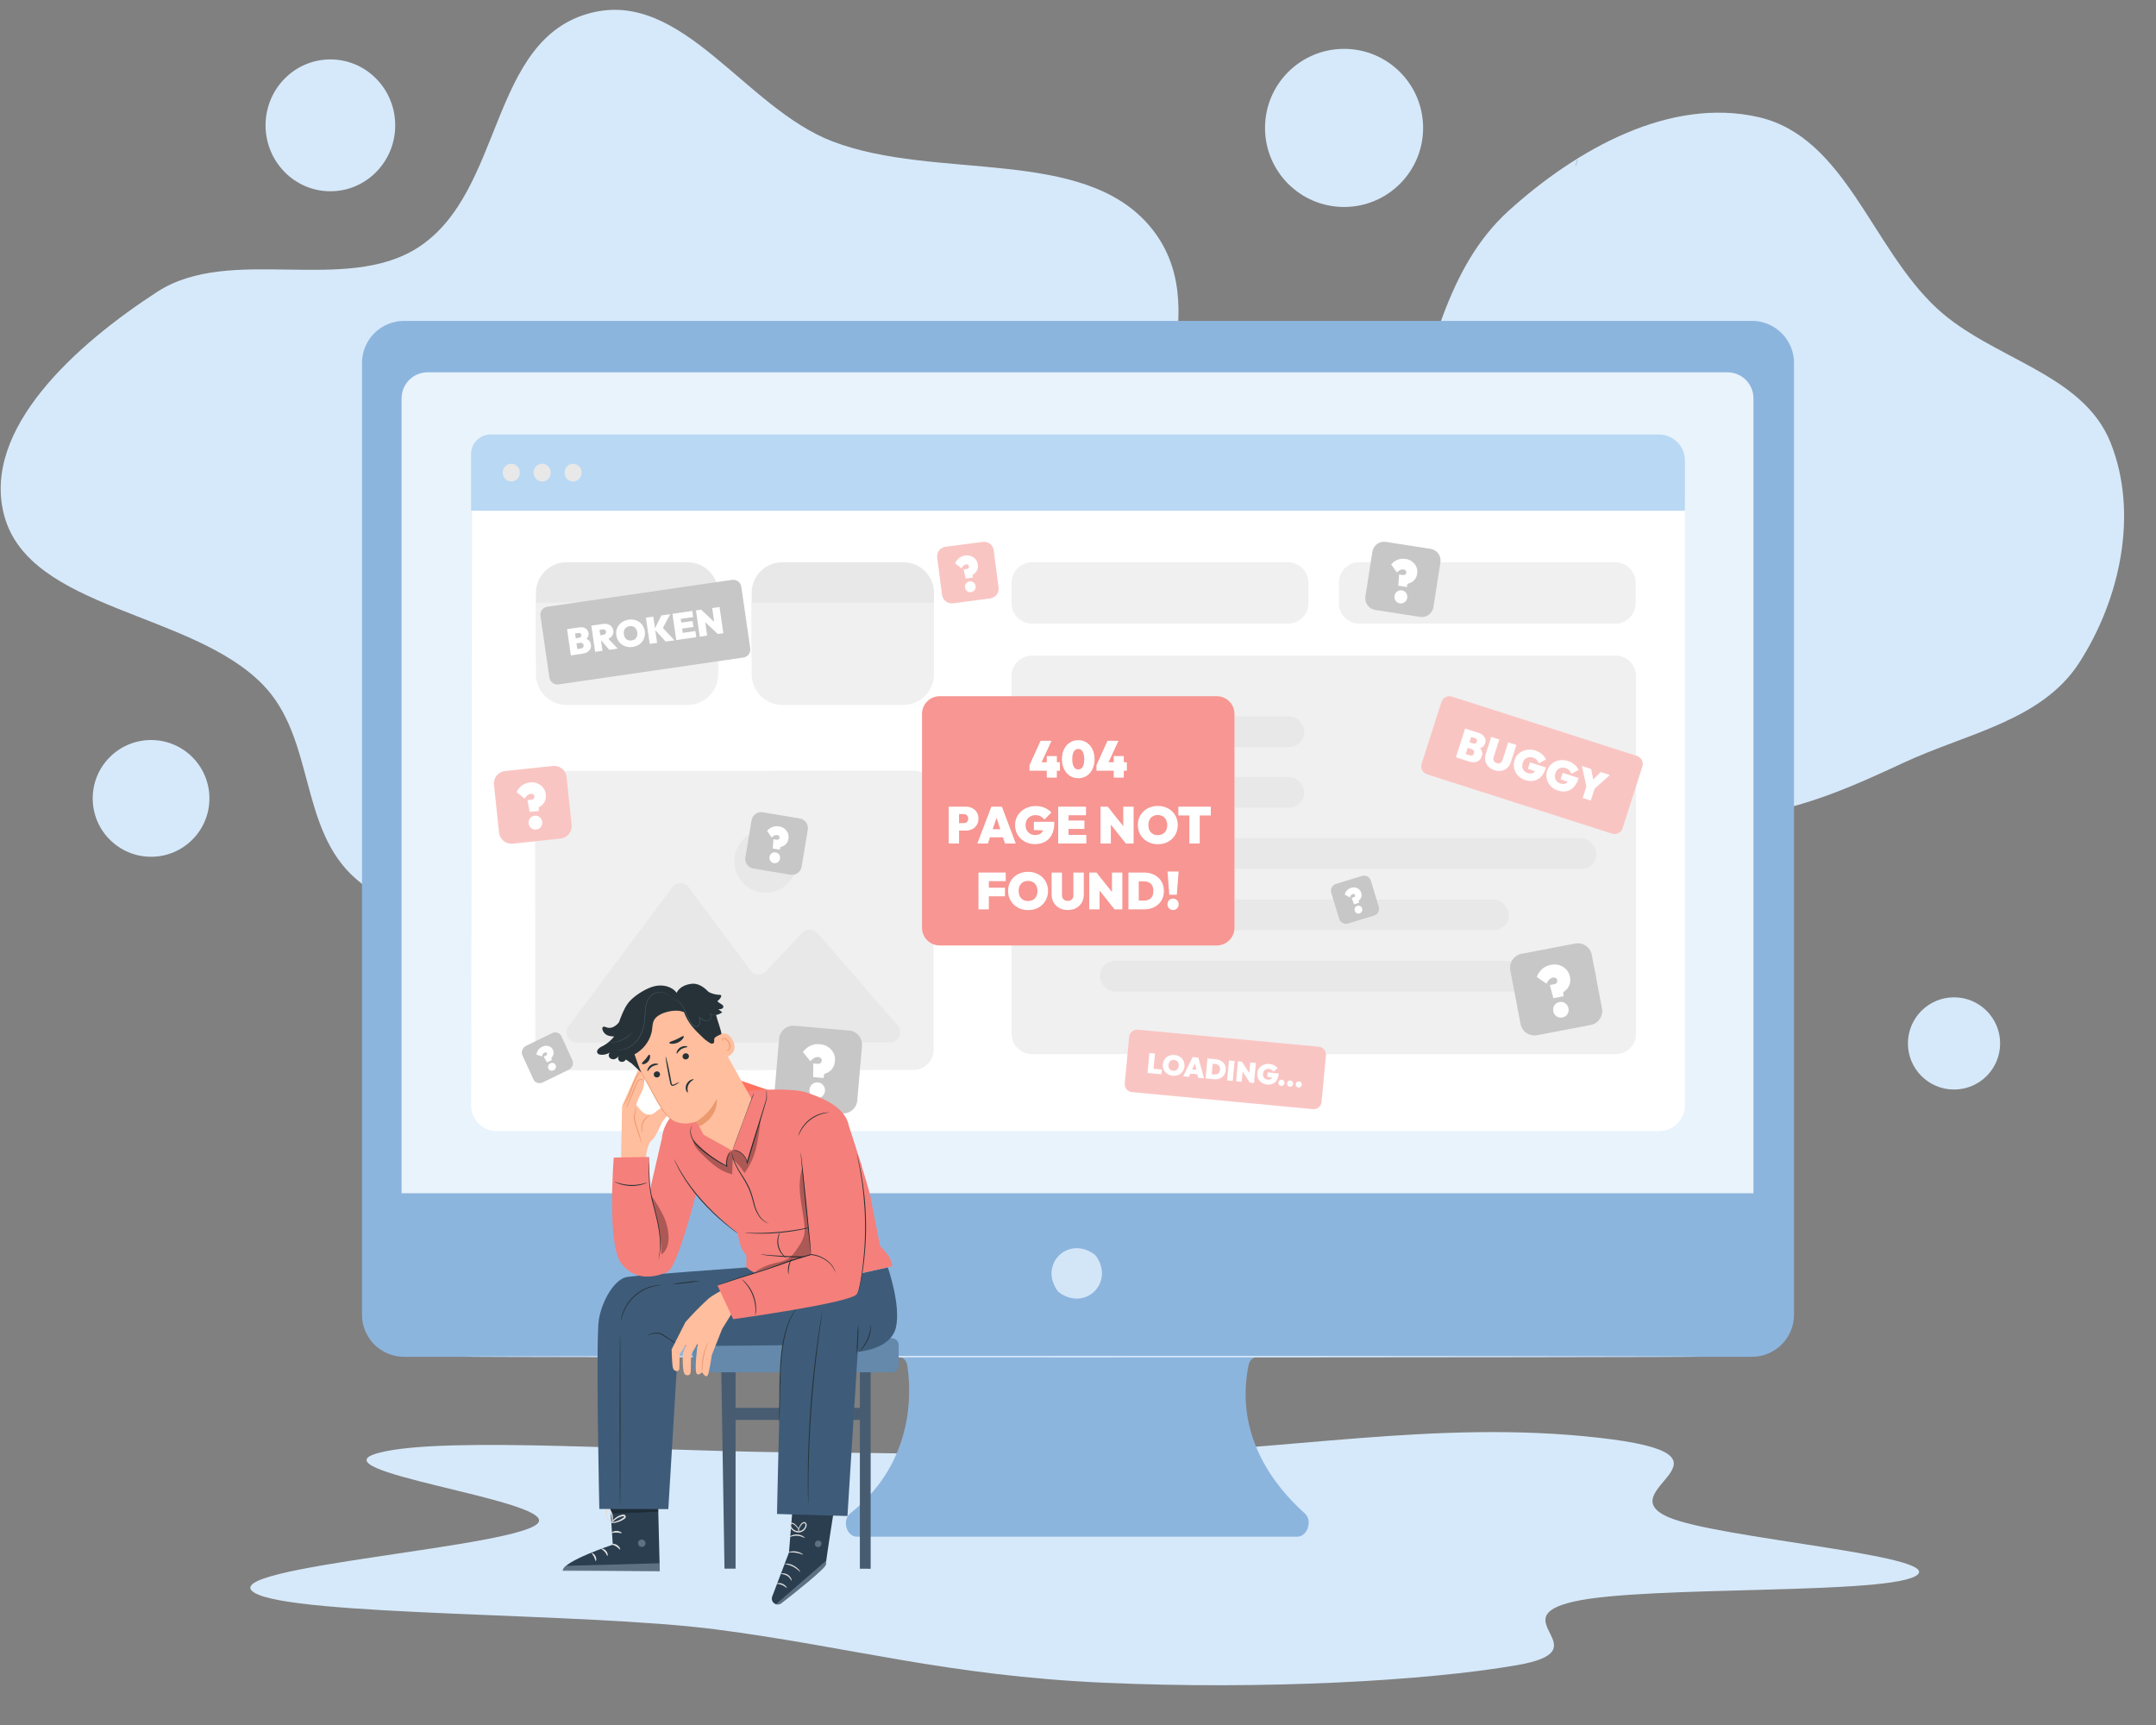
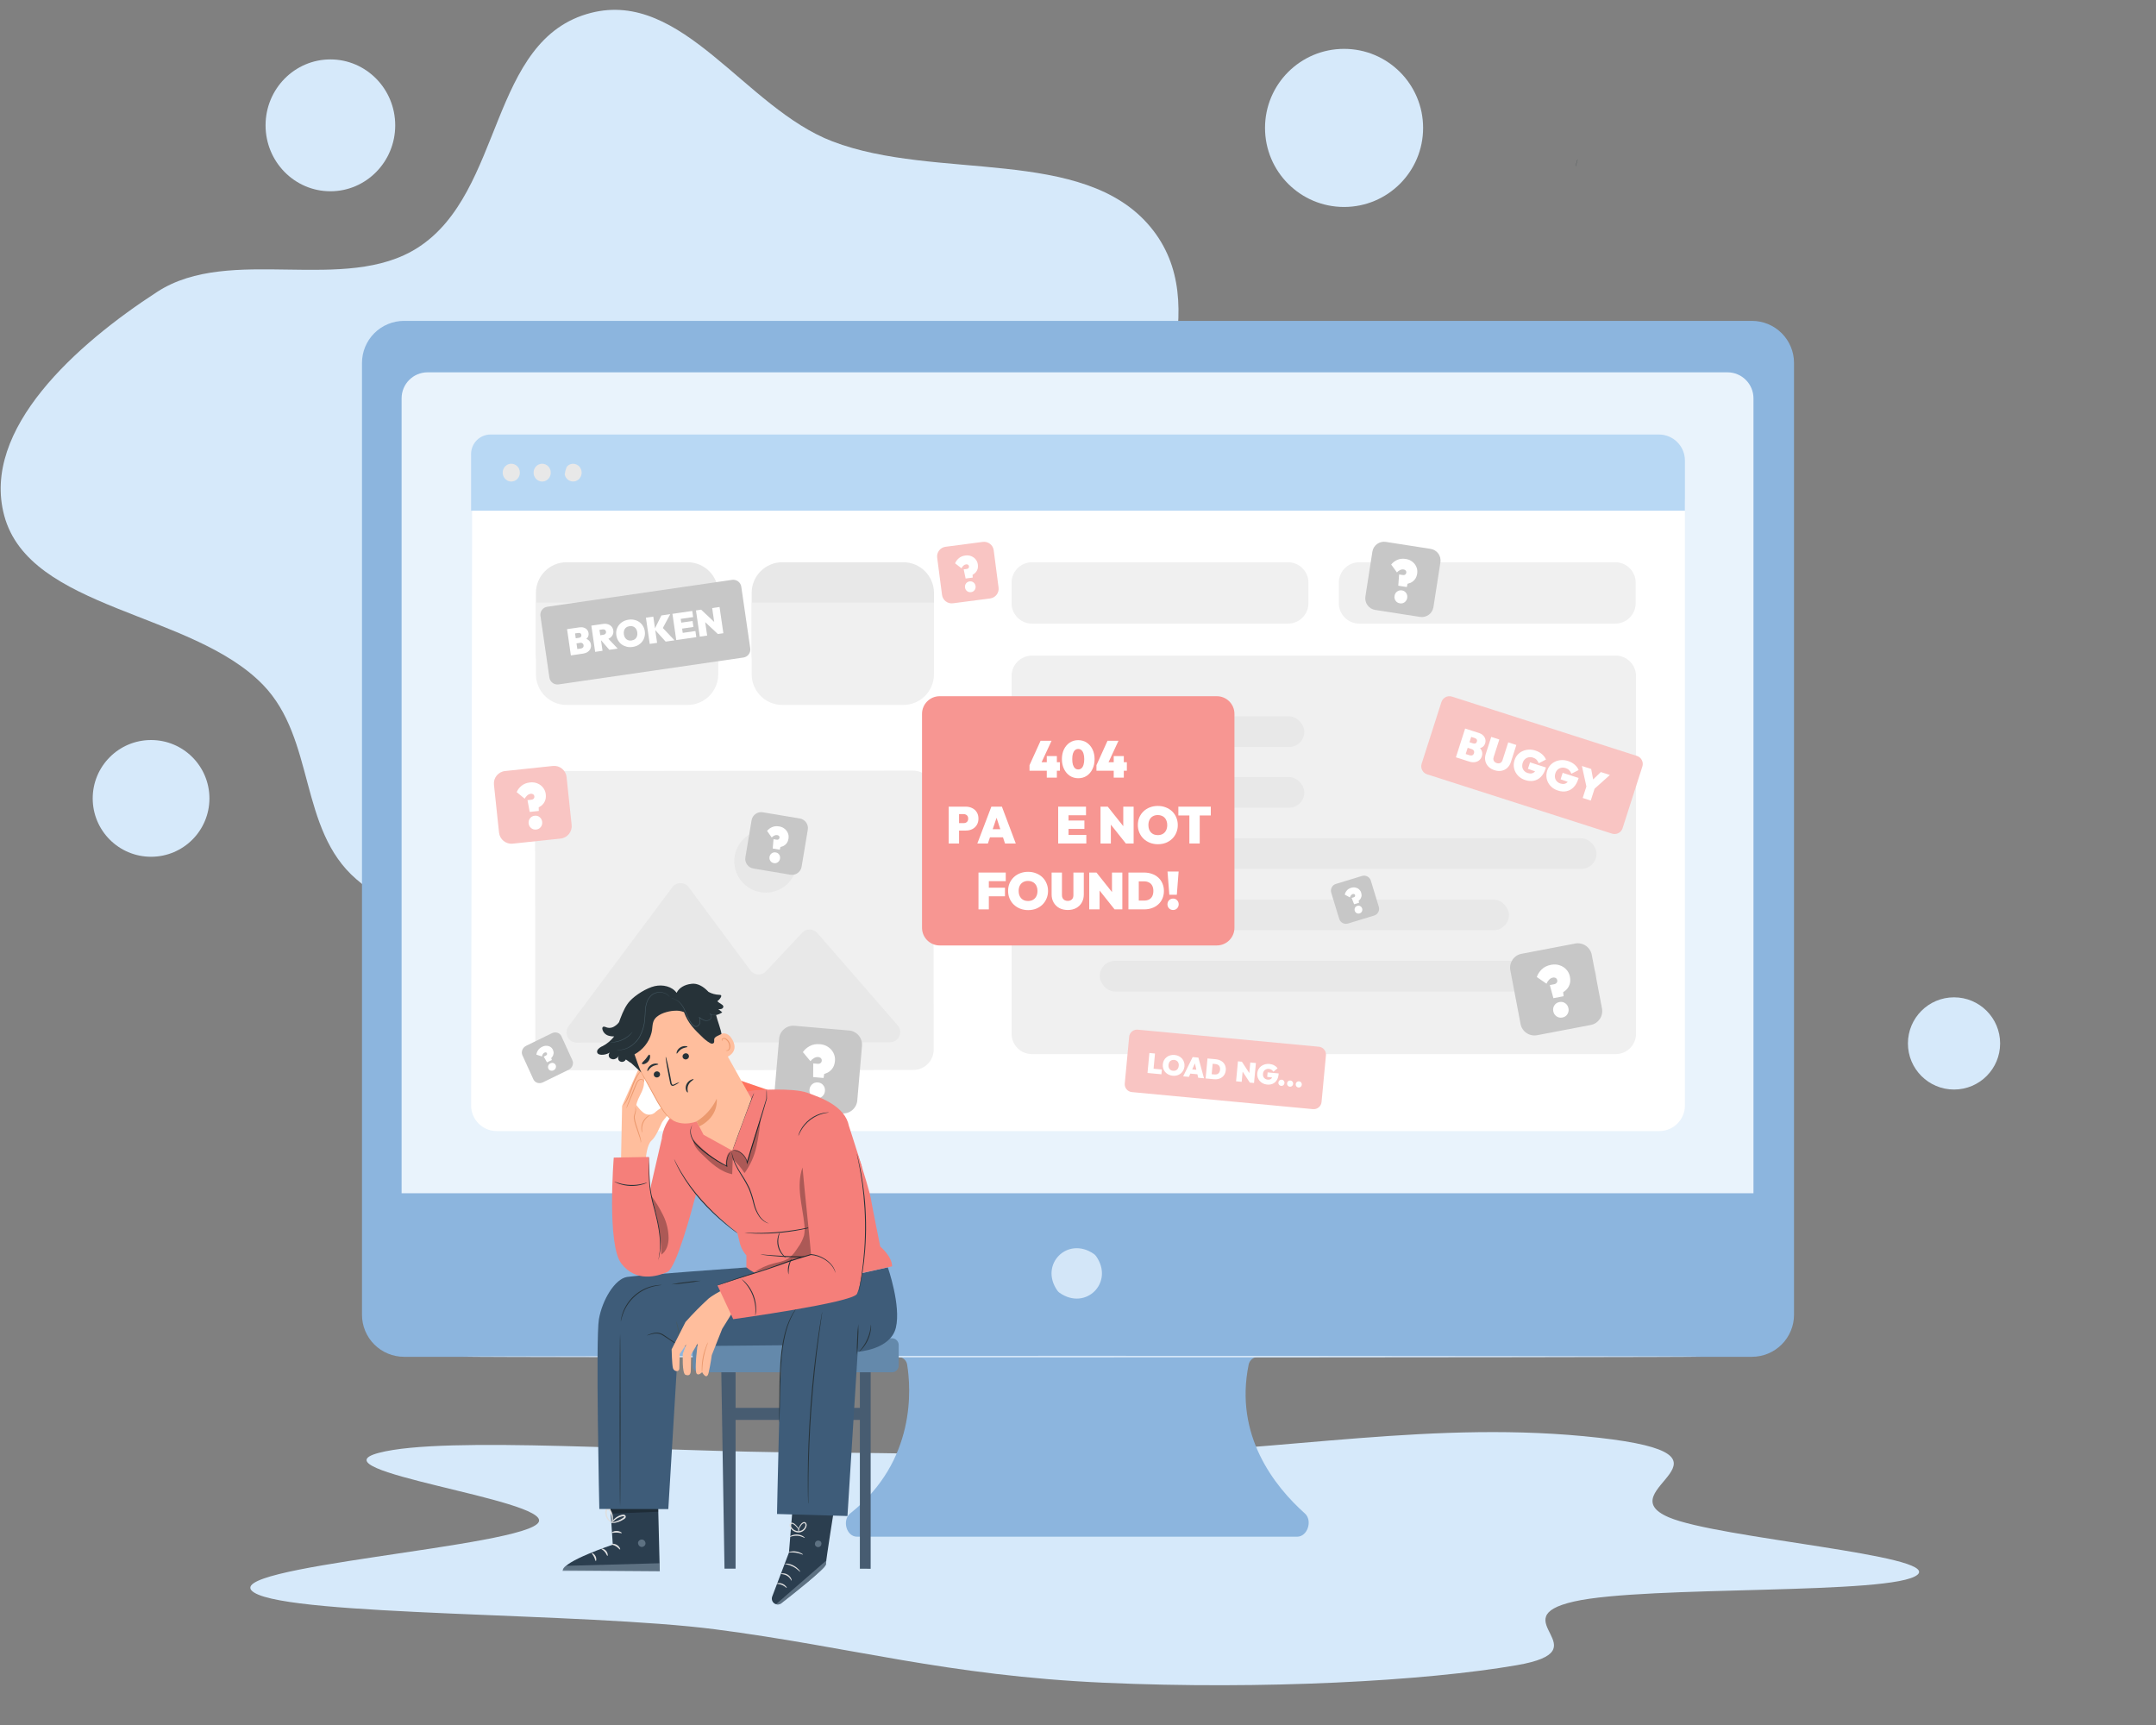
<svg xmlns="http://www.w3.org/2000/svg" width="1440" height="1152" viewBox="0 0 1440 1152" fill="none">
  <rect x="0" y="0" width="1440" height="1152" fill="#808080" stroke="none" />
  <g clip-path="url(#clip0_7753_7346)">
    <path fill-rule="evenodd" clip-rule="evenodd" d="M359.848 1016.38C352.089 1033.03 141.105 1046.13 169.886 1063.64C195.866 1079.44 390.059 1076.78 477.754 1088.11C568.106 1099.79 631.693 1119.05 737.776 1123.79C843.686 1128.53 951.938 1122.64 1013.12 1112.05C1071.46 1101.95 1001.64 1080.75 1051.36 1069.52C1099.81 1058.57 1265.17 1065.46 1280.77 1051.58C1295.4 1038.57 1147.32 1027.35 1114.56 1013.29C1072.62 995.282 1173.34 972.047 1067.85 960.161C958.761 947.871 858.066 969.38 743.597 971.493C676.647 972.729 606.498 970.142 536.867 969.964C440.095 969.718 297.253 958.656 253.065 970.243C207.401 982.217 366.826 1001.4 359.848 1016.38Z" fill="#D6E9FA" />
-     <path fill-rule="evenodd" clip-rule="evenodd" d="M1271.51 509.323C1238.58 524.673 1206.98 538.766 1171.05 544.144C1128.46 550.518 1086.06 556.283 1045.03 543.219C989.769 525.627 921.443 510.71 898.608 457.406C875.81 404.187 918.767 347.259 937.628 292.52C956.249 238.481 965.373 179.004 1007.75 140.652C1052.86 99.836 1115.16 64.642 1174.46 78.199C1232.71 91.518 1249.9 165.492 1293.78 206.047C1330.51 239.984 1391.01 249.078 1409.61 295.495C1428.51 342.661 1416.19 400.031 1388.63 442.715C1363.65 481.389 1313.24 489.871 1271.51 509.323Z" fill="#D6E9FA" />
    <path fill-rule="evenodd" clip-rule="evenodd" d="M394.699 8.605C455.913 -7.066 497.516 72.062 556.059 94.451C625.155 120.876 723.455 97.561 768.297 151.48C811.951 203.969 766.352 278.952 763.87 344.324C761.482 407.243 781.843 471.957 753.939 529.758C724.799 590.117 675.051 648.986 605.945 671.448C538.036 693.521 464.692 662.568 394.699 646.525C338.763 633.705 279.455 622.968 237.924 587.098C199.418 553.841 210.736 493.56 175.692 457.372C128.152 408.281 19.8 407.46 2.824 344.324C-12.71 286.546 51.282 229.706 105.105 194.841C153.743 163.335 230.363 196.702 279.121 165.346C336.928 128.171 326.242 26.129 394.699 8.605Z" fill="#D6E9FA" />
    <circle cx="897.704" cy="85.427" r="52.796" fill="#D6E9FA" />
    <circle cx="100.899" cy="533.191" r="38.98" fill="#D6E9FA" />
    <circle cx="1305.1" cy="696.83" r="30.789" fill="#D6E9FA" />
    <ellipse cx="220.67" cy="83.707" rx="43.298" ry="44.028" fill="#D6E9FA" />
    <path d="M1170.18 214.293H269.867C262.417 214.293 255.271 217.251 250.003 222.517C244.735 227.783 241.775 234.925 241.775 242.372V878.009C241.773 881.698 242.497 885.352 243.908 888.761C245.318 892.17 247.387 895.268 249.996 897.877C252.605 900.487 255.702 902.557 259.112 903.97C262.521 905.382 266.176 906.109 269.867 906.109H599.582C602.681 906.109 605.366 908.184 605.868 911.242C608.446 926.961 612.097 975.497 567.959 1010.62C562.291 1015.13 565.217 1026.25 572.461 1026.25H866.345C873.371 1026.25 876.78 1015.43 871.542 1010.74C851.1 992.461 824.286 958.48 833.99 911.297C834.618 908.244 837.37 906.109 840.487 906.109H1170.11C1177.57 906.109 1184.72 903.148 1189.99 897.879C1195.26 892.609 1198.23 885.461 1198.23 878.009V242.372C1198.23 234.932 1195.27 227.797 1190.01 222.532C1184.75 217.267 1177.62 214.304 1170.18 214.293Z" fill="#8CB5DE" />
    <path d="M732.124 838.947C744.369 856.439 725.195 875.605 707.695 863.365C707.113 862.95 706.603 862.44 706.188 861.858C693.964 844.366 713.117 825.221 730.616 837.44C731.199 837.855 731.708 838.365 732.124 838.947Z" fill="#D3E6F8" />
    <path d="M1153.78 248.645H285.598C276.006 248.645 268.23 256.42 268.23 266.012V796.878H1171.15V266.012C1171.15 256.42 1163.37 248.645 1153.78 248.645Z" fill="#E9F3FC" />
    <path d="M333.693 740.484V747.013H333.024V741.07H331.475V740.484H333.693Z" fill="#E0E0E0" />
    <path d="M1035.79 489.208C1027.43 489.938 1019.03 489.938 1010.67 489.208C1019.03 488.478 1027.43 488.478 1035.79 489.208Z" fill="#263238" />
    <path d="M1073.32 489.212C1069.17 489.937 1064.92 489.937 1060.76 489.212C1064.92 488.487 1069.17 488.487 1073.32 489.212Z" fill="#263238" />
    <path d="M1052.45 110.872L1052.35 110.83L1053.54 106.688L1053.64 106.729L1052.45 110.872Z" fill="#263238" />
    <path d="M1135.78 905.989C1135.78 906.282 950.801 906.533 722.678 906.533C494.555 906.533 309.532 906.282 309.532 905.989C309.532 905.696 494.471 905.445 722.678 905.445C950.884 905.445 1135.78 905.696 1135.78 905.989Z" fill="#D3E6F8" />
    <path d="M332.426 319.711C323.003 319.711 315.36 327.341 315.344 336.764L314.666 738.241C314.65 747.686 322.302 755.351 331.747 755.351H1108.28C1117.71 755.351 1125.36 747.703 1125.36 738.269V336.793C1125.36 327.359 1117.71 319.712 1108.28 319.712H532.78L332.426 319.711Z" fill="white" />
    <path d="M860.251 375.477H689.295C681.748 375.477 675.63 381.595 675.63 389.142V402.808C675.63 410.355 681.748 416.473 689.295 416.473H860.251C867.798 416.473 873.916 410.355 873.916 402.808V389.142C873.916 381.595 867.798 375.477 860.251 375.477Z" fill="#F0F0F0" />
    <path d="M1078.83 375.477H907.871C900.323 375.477 894.205 381.595 894.205 389.142V402.808C894.205 410.355 900.323 416.473 907.871 416.473H1078.83C1086.37 416.473 1092.49 410.355 1092.49 402.808V389.142C1092.49 381.595 1086.37 375.477 1078.83 375.477Z" fill="#F0F0F0" />
    <path d="M609.77 514.636L371.019 514.886C363.472 514.894 357.36 521.019 357.368 528.566L357.549 701.138C357.557 708.685 363.681 714.797 371.228 714.789L609.979 714.539C617.526 714.531 623.638 708.407 623.63 700.859L623.45 528.287C623.442 520.74 617.317 514.628 609.77 514.636Z" fill="#F0F0F0" />
    <path d="M385.232 696.292C379.606 696.298 376.384 689.882 379.749 685.373L449.046 592.502C451.783 588.834 457.281 588.841 460.009 592.516L501.196 648.014C503.735 651.436 508.753 651.724 511.668 648.615L535.76 622.912C538.528 619.959 543.241 620.045 545.899 623.098L599.568 684.738C603.415 689.156 600.281 696.051 594.422 696.057L385.232 696.292Z" fill="#E8E8E8" />
    <g opacity="0.2">
      <path d="M532.378 575.128C532.386 579.273 531.164 583.327 528.866 586.778C526.568 590.229 523.298 592.921 519.469 594.514C515.641 596.106 511.425 596.528 507.357 595.726C503.288 594.923 499.549 592.933 496.612 590.006C493.676 587.079 491.674 583.347 490.859 579.282C490.045 575.218 490.455 571.003 492.037 567.171C493.62 563.34 496.304 560.063 499.749 557.757C503.195 555.45 507.248 554.217 511.395 554.213C516.95 554.213 522.278 556.414 526.211 560.335C530.145 564.256 532.362 569.575 532.378 575.128Z" fill="#C7C7C7" />
    </g>
    <path d="M1107.99 290.18H327.662C320.468 290.18 314.637 296.011 314.637 303.205V341.087H1125.36V307.549C1125.36 297.958 1117.58 290.18 1107.99 290.18Z" fill="#B8D8F4" />
    <path d="M347.221 315.634C347.221 316.81 346.885 317.96 346.254 318.937C345.623 319.915 344.726 320.677 343.678 321.126C342.629 321.575 341.475 321.691 340.362 321.46C339.25 321.229 338.228 320.661 337.427 319.828C336.626 318.995 336.082 317.934 335.863 316.78C335.644 315.626 335.76 314.431 336.197 313.345C336.634 312.26 337.372 311.333 338.318 310.683C339.263 310.032 340.374 309.687 341.508 309.691C342.26 309.691 343.005 309.845 343.699 310.144C344.394 310.443 345.025 310.881 345.555 311.433C346.086 311.985 346.506 312.64 346.792 313.361C347.078 314.082 347.224 314.854 347.221 315.634Z" fill="#E8E8E8" />
    <path d="M367.853 315.634C367.853 316.81 367.517 317.96 366.886 318.937C366.255 319.915 365.358 320.677 364.309 321.126C363.261 321.575 362.107 321.691 360.994 321.46C359.881 321.229 358.86 320.661 358.059 319.828C357.258 318.995 356.713 317.934 356.494 316.78C356.275 315.626 356.392 314.431 356.829 313.345C357.266 312.26 358.004 311.333 358.949 310.683C359.895 310.032 361.005 309.687 362.14 309.691C362.892 309.691 363.637 309.845 364.331 310.144C365.026 310.443 365.656 310.881 366.187 311.433C366.718 311.985 367.138 312.64 367.424 313.361C367.71 314.082 367.856 314.854 367.853 315.634Z" fill="#E8E8E8" />
-     <path d="M388.485 315.655C388.481 316.825 388.142 317.968 387.512 318.939C386.882 319.91 385.988 320.666 384.944 321.111C383.9 321.556 382.752 321.67 381.645 321.439C380.538 321.208 379.522 320.643 378.725 319.814C377.928 318.985 377.386 317.93 377.167 316.782C376.948 315.634 377.062 314.444 377.495 313.363C377.928 312.283 378.661 311.359 379.6 310.709C380.539 310.06 381.643 309.713 382.772 309.713C383.524 309.713 384.268 309.867 384.963 310.166C385.657 310.465 386.288 310.903 386.819 311.455C387.349 312.007 387.77 312.662 388.056 313.383C388.342 314.104 388.487 314.876 388.485 315.655Z" fill="#E8E8E8" />
+     <path d="M388.485 315.655C388.481 316.825 388.142 317.968 387.512 318.939C386.882 319.91 385.988 320.666 384.944 321.111C383.9 321.556 382.752 321.67 381.645 321.439C380.538 321.208 379.522 320.643 378.725 319.814C377.928 318.985 377.386 317.93 377.167 316.782C377.928 312.283 378.661 311.359 379.6 310.709C380.539 310.06 381.643 309.713 382.772 309.713C383.524 309.713 384.268 309.867 384.963 310.166C385.657 310.465 386.288 310.903 386.819 311.455C387.349 312.007 387.77 312.662 388.056 313.383C388.342 314.104 388.487 314.876 388.485 315.655Z" fill="#E8E8E8" />
    <path d="M459.22 375.473H378.449C367.129 375.473 357.951 384.65 357.951 395.971V436.967C357.951 448.288 367.129 457.466 378.449 457.466H459.22C470.54 457.466 479.718 448.288 479.718 436.967V395.971C479.718 384.65 470.54 375.473 459.22 375.473Z" fill="#E8E8E8" />
    <path d="M357.951 402.451H479.718V450.28C479.718 461.601 470.54 470.779 459.22 470.779H378.449C367.129 470.779 357.951 461.601 357.951 450.28V402.451Z" fill="#F0F0F0" />
    <path d="M603.307 375.473H522.537C511.216 375.473 502.039 384.65 502.039 395.971V436.967C502.039 448.288 511.216 457.466 522.537 457.466H603.307C614.628 457.466 623.806 448.288 623.806 436.967V395.971C623.806 384.65 614.628 375.473 603.307 375.473Z" fill="#E8E8E8" />
    <path d="M502.039 402.451H623.806V450.28C623.806 461.601 614.628 470.779 603.307 470.779H522.537C511.216 470.779 502.039 461.601 502.039 450.28V402.451Z" fill="#F0F0F0" />
    <path d="M1079.05 437.832H689.294C681.747 437.832 675.629 443.95 675.629 451.498V690.319C675.629 697.866 681.747 703.984 689.294 703.984H1079.05C1086.6 703.984 1092.72 697.866 1092.72 690.319V451.498C1092.72 443.95 1086.6 437.832 1079.05 437.832Z" fill="#F0F0F0" />
    <rect x="734.516" y="518.928" width="136.655" height="20.498" rx="10.249" fill="#E8E8E8" />
    <rect x="734.516" y="478.357" width="136.655" height="20.498" rx="10.249" fill="#E8E8E8" />
    <rect x="734.516" y="559.842" width="331.776" height="20.498" rx="10.249" fill="#E8E8E8" />
    <rect x="734.516" y="600.75" width="273.31" height="20.498" rx="10.249" fill="#E8E8E8" />
    <rect x="734.516" y="641.658" width="331.776" height="20.498" rx="10.249" fill="#E8E8E8" />
    <path d="M812.693 464.945H627.627C621.108 464.945 615.823 470.23 615.823 476.749V619.592C615.823 626.112 621.108 631.396 627.627 631.396H812.693C819.213 631.396 824.497 626.112 824.497 619.592V476.749C824.497 470.23 819.213 464.945 812.693 464.945Z" fill="#F79692" />
    <path d="M687.611 511.019L695.005 494.711H702.33L694.763 511.019H687.611ZM687.611 514.716V511.019L689.477 509.05H707.927V514.716H687.611ZM699.151 519.311V504.938H705.889V519.311H699.151Z" fill="white" />
    <path d="M720.199 519.726C718.08 519.726 716.191 519.185 714.532 518.102C712.897 516.996 711.607 515.488 710.662 513.576C709.718 511.641 709.246 509.441 709.246 506.976C709.246 504.512 709.707 502.324 710.628 500.412C711.572 498.5 712.862 497.003 714.498 495.92C716.133 494.837 718.01 494.296 720.13 494.296C722.272 494.296 724.161 494.837 725.796 495.92C727.454 497.003 728.744 498.5 729.666 500.412C730.61 502.324 731.082 504.523 731.082 507.011C731.082 509.499 730.61 511.699 729.666 513.61C728.744 515.522 727.466 517.019 725.831 518.102C724.195 519.185 722.318 519.726 720.199 519.726ZM720.164 513.852C721.016 513.852 721.742 513.587 722.341 513.058C722.94 512.528 723.389 511.756 723.688 510.743C724.011 509.706 724.172 508.462 724.172 507.011C724.172 505.56 724.011 504.328 723.688 503.314C723.389 502.301 722.94 501.529 722.341 500.999C721.742 500.446 721.005 500.17 720.13 500.17C719.3 500.17 718.586 500.435 717.987 500.965C717.388 501.494 716.928 502.266 716.605 503.279C716.306 504.293 716.156 505.525 716.156 506.976C716.156 508.428 716.306 509.671 716.605 510.708C716.928 511.722 717.388 512.505 717.987 513.058C718.586 513.587 719.312 513.852 720.164 513.852Z" fill="white" />
    <path d="M732.319 511.019L739.713 494.711H747.038L739.471 511.019H732.319ZM732.319 514.716V511.019L734.184 509.05H752.635V514.716H732.319ZM743.859 519.311V504.938H750.596V519.311H743.859Z" fill="white" />
    <path d="M639.241 554.673V549.698H643.698C644.228 549.698 644.712 549.594 645.149 549.387C645.61 549.157 645.979 548.823 646.255 548.385C646.532 547.924 646.67 547.36 646.67 546.692C646.67 546.024 646.532 545.471 646.255 545.034C645.979 544.573 645.61 544.239 645.149 544.032C644.712 543.801 644.228 543.686 643.698 543.686H639.241V538.711H645.046C646.635 538.711 648.063 539.033 649.33 539.678C650.62 540.3 651.634 541.21 652.371 542.408C653.131 543.582 653.511 545.011 653.511 546.692C653.511 548.351 653.131 549.779 652.371 550.976C651.634 552.174 650.62 553.096 649.33 553.741C648.063 554.363 646.635 554.673 645.046 554.673H639.241ZM633.644 563.311V538.711H640.554V563.311H633.644Z" fill="white" />
    <path d="M652.766 563.311L662.13 538.711H669.178L678.438 563.311H671.251L664.375 542.408H666.863L659.815 563.311H652.766ZM658.847 559.165V553.775H672.599V559.165H658.847Z" fill="white" />
-     <path d="M691.356 563.726C689.445 563.726 687.671 563.415 686.035 562.793C684.423 562.148 683.006 561.25 681.786 560.098C680.588 558.946 679.655 557.599 678.987 556.056C678.319 554.512 677.985 552.831 677.985 551.011C677.985 549.168 678.33 547.475 679.022 545.932C679.736 544.389 680.715 543.053 681.958 541.924C683.225 540.772 684.688 539.885 686.346 539.264C688.005 538.619 689.779 538.296 691.667 538.296C693.948 538.296 695.986 538.688 697.783 539.471C699.603 540.254 701.077 541.314 702.206 542.65L697.541 547.314C696.689 546.324 695.802 545.586 694.881 545.103C693.959 544.619 692.854 544.377 691.564 544.377C690.343 544.377 689.237 544.654 688.247 545.206C687.256 545.736 686.462 546.496 685.863 547.487C685.287 548.477 684.999 549.64 684.999 550.976C684.999 552.312 685.264 553.487 685.794 554.501C686.346 555.491 687.107 556.263 688.074 556.816C689.041 557.368 690.17 557.645 691.46 557.645C692.704 557.645 693.752 557.403 694.604 556.919C695.457 556.436 696.101 555.745 696.539 554.846C697 553.948 697.23 552.888 697.23 551.668L701.964 554.673L690.527 554.328V548.8H704.175V549.836C704.175 552.785 703.634 555.295 702.551 557.368C701.492 559.442 699.994 561.019 698.059 562.102C696.148 563.185 693.913 563.726 691.356 563.726Z" fill="white" />
    <path d="M706.762 563.311V538.711H713.672V563.311H706.762ZM712.359 563.311V557.576H725.558V563.311H712.359ZM712.359 553.568V547.97H724.28V553.568H712.359ZM712.359 544.446V538.711H725.351V544.446H712.359Z" fill="white" />
    <path d="M735.038 563.311V538.711H739.875L741.948 543.893V563.311H735.038ZM751.968 563.311L737.698 545.379L739.875 538.711L754.145 556.643L751.968 563.311ZM751.968 563.311L750.24 557.852V538.711H757.151V563.311H751.968Z" fill="white" />
    <path d="M773.383 563.795C771.448 563.795 769.663 563.473 768.028 562.828C766.415 562.183 764.999 561.284 763.778 560.133C762.58 558.981 761.647 557.622 760.979 556.056C760.311 554.489 759.977 552.796 759.977 550.976C759.977 549.134 760.3 547.441 760.945 545.897C761.613 544.354 762.546 543.007 763.743 541.855C764.941 540.703 766.346 539.816 767.959 539.194C769.594 538.549 771.379 538.227 773.314 538.227C775.249 538.227 777.023 538.549 778.635 539.194C780.271 539.816 781.687 540.703 782.885 541.855C784.083 543.007 785.004 544.366 785.649 545.932C786.317 547.475 786.651 549.168 786.651 551.011C786.651 552.831 786.317 554.524 785.649 556.09C785.004 557.633 784.083 558.992 782.885 560.167C781.687 561.319 780.282 562.217 778.67 562.862C777.057 563.484 775.295 563.795 773.383 563.795ZM773.314 557.714C774.604 557.714 775.721 557.438 776.666 556.885C777.61 556.332 778.336 555.549 778.842 554.535C779.349 553.522 779.603 552.335 779.603 550.976C779.603 549.963 779.453 549.053 779.153 548.247C778.877 547.418 778.462 546.715 777.91 546.139C777.357 545.54 776.689 545.091 775.906 544.792C775.145 544.469 774.282 544.308 773.314 544.308C772.024 544.308 770.907 544.584 769.963 545.137C769.018 545.667 768.293 546.439 767.786 547.452C767.279 548.443 767.026 549.617 767.026 550.976C767.026 552.013 767.164 552.946 767.44 553.775C767.74 554.604 768.166 555.318 768.719 555.917C769.272 556.493 769.928 556.942 770.688 557.265C771.471 557.564 772.347 557.714 773.314 557.714Z" fill="white" />
    <path d="M794.392 563.311V538.711H801.302V563.311H794.392ZM787.032 544.584V538.711H808.696V544.584H787.032Z" fill="white" />
    <path d="M653.535 607.311V582.711H660.445V607.311H653.535ZM659.132 598.57V592.834H671.225V598.57H659.132ZM659.132 588.446V582.711H671.743V588.446H659.132Z" fill="white" />
    <path d="M686.718 607.795C684.783 607.795 682.998 607.473 681.362 606.828C679.75 606.183 678.333 605.284 677.112 604.133C675.915 602.981 674.982 601.622 674.314 600.056C673.646 598.489 673.312 596.796 673.312 594.976C673.312 593.134 673.634 591.441 674.279 589.897C674.947 588.354 675.88 587.007 677.078 585.855C678.276 584.703 679.681 583.816 681.293 583.194C682.929 582.549 684.714 582.227 686.649 582.227C688.584 582.227 690.357 582.549 691.97 583.194C693.605 583.816 695.022 584.703 696.219 585.855C697.417 587.007 698.339 588.366 698.984 589.932C699.652 591.475 699.986 593.168 699.986 595.011C699.986 596.831 699.652 598.524 698.984 600.09C698.339 601.633 697.417 602.992 696.219 604.167C695.022 605.319 693.617 606.217 692.004 606.862C690.392 607.484 688.63 607.795 686.718 607.795ZM686.649 601.714C687.939 601.714 689.056 601.438 690 600.885C690.945 600.332 691.67 599.549 692.177 598.535C692.684 597.522 692.937 596.335 692.937 594.976C692.937 593.963 692.787 593.053 692.488 592.247C692.211 591.418 691.797 590.715 691.244 590.139C690.691 589.54 690.023 589.091 689.24 588.792C688.48 588.469 687.616 588.308 686.649 588.308C685.359 588.308 684.242 588.584 683.297 589.137C682.353 589.667 681.627 590.439 681.12 591.452C680.614 592.443 680.36 593.617 680.36 594.976C680.36 596.013 680.498 596.946 680.775 597.775C681.074 598.604 681.5 599.318 682.053 599.917C682.606 600.493 683.263 600.942 684.023 601.265C684.806 601.564 685.681 601.714 686.649 601.714Z" fill="white" />
    <path d="M713.162 607.726C710.997 607.726 709.108 607.288 707.496 606.413C705.883 605.515 704.628 604.282 703.729 602.716C702.831 601.15 702.382 599.353 702.382 597.326V582.711H709.292V597.948C709.292 598.731 709.465 599.399 709.811 599.952C710.156 600.505 710.617 600.931 711.193 601.23C711.792 601.507 712.448 601.645 713.162 601.645C713.899 601.645 714.544 601.507 715.097 601.23C715.673 600.931 716.122 600.516 716.444 599.986C716.767 599.434 716.928 598.766 716.928 597.982V582.711H723.873V597.361C723.873 599.388 723.424 601.184 722.526 602.751C721.65 604.294 720.406 605.515 718.794 606.413C717.205 607.288 715.327 607.726 713.162 607.726Z" fill="white" />
    <path d="M727.496 607.311V582.711H732.334L734.407 587.893V607.311H727.496ZM744.427 607.311L730.157 589.379L732.334 582.711L746.603 600.643L744.427 607.311ZM744.427 607.311L742.699 601.852V582.711H749.609V607.311H744.427Z" fill="white" />
    <path d="M758.31 607.311V601.438H764.045C765.335 601.438 766.452 601.207 767.397 600.747C768.341 600.263 769.067 599.537 769.574 598.57C770.08 597.602 770.334 596.405 770.334 594.976C770.334 593.548 770.069 592.362 769.539 591.418C769.032 590.473 768.307 589.771 767.362 589.31C766.441 588.826 765.335 588.584 764.045 588.584H757.964V582.711H764.045C765.98 582.711 767.754 582.999 769.366 583.574C771.002 584.15 772.418 584.98 773.616 586.062C774.814 587.145 775.735 588.446 776.38 589.967C777.048 591.464 777.382 593.145 777.382 595.011C777.382 596.877 777.048 598.57 776.38 600.09C775.735 601.587 774.814 602.877 773.616 603.96C772.418 605.042 771.013 605.872 769.401 606.448C767.788 607.023 766.026 607.311 764.114 607.311H758.31ZM753.68 607.311V582.711H760.59V607.311H753.68Z" fill="white" />
    <path d="M780.996 597.533L779.786 582.02H787.215L786.006 597.533H780.996ZM783.518 607.726C782.435 607.726 781.537 607.357 780.823 606.62C780.109 605.883 779.752 604.985 779.752 603.925C779.752 602.843 780.109 601.933 780.823 601.196C781.537 600.459 782.435 600.09 783.518 600.09C784.6 600.09 785.487 600.459 786.178 601.196C786.892 601.933 787.249 602.843 787.249 603.925C787.249 604.985 786.892 605.883 786.178 606.62C785.487 607.357 784.6 607.726 783.518 607.726Z" fill="white" />
    <path d="M955.505 366.549L925.591 361.888C921.304 361.22 917.287 364.153 916.619 368.44L911.958 398.355C911.29 402.641 914.224 406.658 918.51 407.326L948.425 411.987C952.712 412.655 956.728 409.722 957.396 405.435L962.057 375.52C962.725 371.234 959.792 367.217 955.505 366.549Z" fill="#C7C7C7" />
    <path d="M933.906 391.149L934.477 383.634L936.743 383.987C937.186 384.056 937.587 384.052 937.946 383.974C938.309 383.871 938.604 383.69 938.831 383.432C939.058 383.173 939.202 382.849 939.263 382.458C939.324 382.067 939.283 381.728 939.142 381.439C939.004 381.124 938.789 380.877 938.497 380.698C938.234 380.497 937.895 380.364 937.478 380.299C936.671 380.173 935.861 380.314 935.051 380.721C934.266 381.133 933.585 381.653 933.006 382.284L929.186 377.005C930.186 375.72 931.506 374.699 933.146 373.94C934.815 373.16 936.744 372.94 938.932 373.281C940.677 373.553 942.153 374.183 943.36 375.172C944.597 376.138 945.494 377.319 946.051 378.713C946.611 380.081 946.774 381.52 946.538 383.031C946.279 384.699 945.738 386.029 944.916 387.021C944.12 388.018 943.151 388.761 942.007 389.25C940.894 389.717 939.729 390.002 938.512 390.106L940.612 387.672L939.611 392.038L933.906 391.149ZM934.993 402.926C933.769 402.735 932.817 402.16 932.14 401.201C931.462 400.241 931.217 399.162 931.403 397.964C931.594 396.74 932.158 395.774 933.096 395.066C934.033 394.358 935.114 394.099 936.339 394.29C937.563 394.481 938.501 395.054 939.153 396.01C939.83 396.969 940.074 398.061 939.883 399.285C939.696 400.484 939.134 401.437 938.197 402.145C937.285 402.856 936.217 403.117 934.993 402.926Z" fill="white" />
    <path d="M1052.08 630.126L1016.27 636.955C1011.14 637.934 1007.78 642.886 1008.76 648.017L1015.59 683.82C1016.56 688.95 1021.52 692.316 1026.65 691.337L1062.45 684.508C1067.58 683.53 1070.95 678.577 1069.97 673.447L1063.14 637.644C1062.16 632.513 1057.21 629.148 1052.08 630.126Z" fill="#C7C7C7" />
    <path d="M1037.52 666.611L1035.13 657.858L1037.84 657.341C1038.37 657.24 1038.82 657.073 1039.2 656.839C1039.57 656.575 1039.83 656.251 1039.98 655.866C1040.13 655.481 1040.16 655.055 1040.08 654.588C1039.99 654.12 1039.8 653.751 1039.53 653.481C1039.24 653.179 1038.9 652.987 1038.49 652.902C1038.12 652.78 1037.68 652.767 1037.18 652.862C1036.21 653.047 1035.35 653.534 1034.6 654.324C1033.87 655.108 1033.31 655.975 1032.91 656.923L1026.44 652.486C1027.06 650.624 1028.14 648.931 1029.69 647.408C1031.27 645.847 1033.36 644.816 1035.98 644.317C1038.07 643.918 1040 644.035 1041.77 644.667C1043.56 645.262 1045.06 646.237 1046.25 647.593C1047.44 648.917 1048.21 650.483 1048.56 652.291C1048.94 654.287 1048.86 656.014 1048.33 657.472C1047.83 658.924 1047.04 660.159 1045.94 661.176C1044.86 662.157 1043.66 662.952 1042.32 663.563L1043.72 659.952L1044.35 665.308L1037.52 666.611ZM1043.52 679.522C1042.06 679.802 1040.75 679.535 1039.59 678.721C1038.43 677.908 1037.72 676.784 1037.44 675.35C1037.16 673.885 1037.41 672.561 1038.19 671.379C1038.97 670.197 1040.09 669.466 1041.55 669.186C1043.02 668.907 1044.31 669.177 1045.44 669.996C1046.59 670.809 1047.31 671.949 1047.59 673.414C1047.87 674.849 1047.61 676.157 1046.84 677.339C1046.09 678.515 1044.99 679.243 1043.52 679.522Z" fill="white" />
    <path d="M656.412 361.897L631.557 365.139C627.995 365.604 625.484 368.868 625.949 372.43L629.191 397.285C629.656 400.847 632.92 403.358 636.482 402.893L661.337 399.651C664.899 399.186 667.41 395.922 666.945 392.361L663.703 367.505C663.238 363.943 659.974 361.433 656.412 361.897Z" fill="#F9C5C3" />
    <path d="M644.945 386.347L643.653 380.242L645.537 379.996C645.904 379.948 646.222 379.852 646.489 379.707C646.754 379.54 646.946 379.328 647.067 379.07C647.187 378.812 647.226 378.521 647.184 378.196C647.142 377.871 647.03 377.611 646.851 377.414C646.668 377.196 646.44 377.049 646.166 376.975C645.911 376.876 645.61 376.849 645.264 376.895C644.593 376.982 643.983 377.282 643.433 377.794C642.905 378.303 642.484 378.875 642.171 379.51L637.909 376.203C638.406 374.949 639.218 373.831 640.344 372.847C641.49 371.839 642.971 371.217 644.79 370.98C646.24 370.791 647.559 370.949 648.748 371.454C649.955 371.935 650.942 372.665 651.708 373.643C652.471 374.601 652.935 375.707 653.099 376.962C653.279 378.348 653.159 379.53 652.736 380.51C652.335 381.487 651.737 382.302 650.942 382.956C650.165 383.586 649.306 384.083 648.363 384.448L649.467 382.026L649.685 385.729L644.945 386.347ZM648.544 395.454C647.526 395.586 646.637 395.35 645.875 394.745C645.114 394.14 644.668 393.34 644.539 392.344C644.406 391.326 644.63 390.428 645.211 389.648C645.791 388.867 646.59 388.411 647.608 388.278C648.625 388.145 649.503 388.383 650.243 388.991C651.004 389.596 651.451 390.407 651.584 391.425C651.714 392.42 651.489 393.308 650.908 394.089C650.349 394.866 649.561 395.321 648.544 395.454Z" fill="white" />
    <path d="M534.191 546.601L509.468 542.467C505.925 541.875 502.573 544.266 501.98 547.809L497.846 572.532C497.254 576.075 499.645 579.427 503.188 580.019L527.911 584.153C531.453 584.746 534.806 582.354 535.398 578.812L539.532 554.089C540.125 550.546 537.733 547.194 534.191 546.601Z" fill="#C7C7C7" />
    <path d="M516.102 566.654L516.644 560.437L518.517 560.75C518.883 560.811 519.215 560.811 519.513 560.751C519.814 560.668 520.06 560.521 520.25 560.31C520.441 560.098 520.563 559.831 520.617 559.508C520.671 559.185 520.64 558.903 520.526 558.662C520.415 558.4 520.239 558.194 519.998 558.043C519.783 557.874 519.503 557.761 519.159 557.704C518.491 557.592 517.82 557.701 517.146 558.031C516.492 558.364 515.923 558.789 515.438 559.306L512.324 554.901C513.164 553.846 514.267 553.012 515.631 552.399C517.02 551.769 518.619 551.604 520.427 551.907C521.87 552.148 523.086 552.683 524.076 553.513C525.091 554.325 525.823 555.31 526.27 556.469C526.722 557.607 526.843 558.801 526.635 560.049C526.404 561.427 525.944 562.523 525.255 563.337C524.587 564.155 523.777 564.761 522.826 565.156C521.9 565.532 520.933 565.757 519.924 565.832L521.686 563.836L520.817 567.442L516.102 566.654ZM516.893 576.414C515.881 576.244 515.099 575.759 514.547 574.959C513.995 574.158 513.802 573.263 513.967 572.272C514.136 571.261 514.612 570.466 515.395 569.889C516.178 569.311 517.075 569.107 518.087 569.276C519.099 569.446 519.87 569.929 520.401 570.726C520.953 571.526 521.144 572.432 520.975 573.444C520.81 574.435 520.335 575.219 519.553 575.796C518.792 576.377 517.905 576.583 516.893 576.414Z" fill="white" />
    <path d="M368.611 690.008L351.463 698.388C349.005 699.589 347.866 702.431 348.918 704.735L356.258 720.817C357.31 723.122 360.155 724.016 362.612 722.816L379.76 714.435C382.217 713.234 383.356 710.393 382.304 708.088L374.964 692.006C373.913 689.702 371.068 688.807 368.611 690.008Z" fill="#C7C7C7" />
    <path d="M365.333 709.47L363.176 705.643L364.475 705.008C364.729 704.884 364.937 704.739 365.099 704.574C365.255 704.395 365.35 704.203 365.384 703.998C365.418 703.793 365.387 703.586 365.291 703.375C365.195 703.165 365.063 703.016 364.895 702.927C364.72 702.824 364.527 702.781 364.316 702.799C364.113 702.795 363.892 702.852 363.654 702.968C363.191 703.195 362.814 703.55 362.524 704.034C362.248 704.512 362.063 705.005 361.966 705.514L358.246 704.326C358.349 703.351 358.705 702.389 359.313 701.441C359.93 700.472 360.865 699.68 362.12 699.067C363.12 698.578 364.097 698.358 365.05 698.406C366.012 698.433 366.866 698.683 367.613 699.158C368.353 699.618 368.908 700.255 369.279 701.067C369.688 701.963 369.84 702.797 369.735 703.568C369.645 704.331 369.381 705.034 368.944 705.676C368.515 706.296 368 706.848 367.398 707.331L367.699 705.41L368.604 707.872L365.333 709.47ZM369.749 714.763C369.047 715.106 368.363 715.167 367.695 714.945C367.028 714.723 366.547 714.29 366.253 713.645C365.952 712.987 365.931 712.321 366.19 711.646C366.448 710.972 366.928 710.463 367.63 710.12C368.332 709.777 369.009 709.72 369.662 709.95C370.329 710.172 370.813 710.612 371.114 711.27C371.408 711.914 371.425 712.573 371.167 713.248C370.924 713.915 370.451 714.42 369.749 714.763Z" fill="white" />
    <path d="M909.699 584.988L892.283 590.293C889.787 591.053 888.38 593.693 889.141 596.188L894.446 613.605C895.206 616.1 897.846 617.507 900.341 616.747L917.757 611.442C920.253 610.681 921.66 608.042 920.9 605.546L915.594 588.13C914.834 585.634 912.195 584.228 909.699 584.988Z" fill="#C7C7C7" />
    <path d="M904.419 603.878L902.761 599.66L904.08 599.258C904.338 599.179 904.554 599.072 904.728 598.936C904.897 598.785 905.01 598.61 905.065 598.411C905.12 598.212 905.114 597.998 905.044 597.771C904.975 597.543 904.864 597.37 904.712 597.251C904.555 597.116 904.374 597.039 904.169 597.018C903.974 596.978 903.755 596.995 903.513 597.069C903.043 597.212 902.641 597.5 902.309 597.933C901.992 598.361 901.759 598.821 901.611 599.314L898.161 597.456C898.367 596.498 898.814 595.6 899.503 594.76C900.202 593.901 901.189 593.277 902.463 592.889C903.479 592.579 904.443 592.534 905.356 592.754C906.278 592.953 907.073 593.358 907.739 593.967C908.4 594.561 908.865 595.298 909.133 596.177C909.429 597.148 909.484 598.01 909.299 598.762C909.129 599.51 908.799 600.166 908.307 600.73C907.827 601.274 907.271 601.733 906.639 602.108L907.139 600.24L907.74 602.867L904.419 603.878ZM908.089 609.97C907.376 610.187 906.711 610.125 906.093 609.783C905.475 609.441 905.059 608.921 904.847 608.223C904.63 607.51 904.682 606.839 905.005 606.211C905.327 605.582 905.845 605.159 906.557 604.942C907.27 604.725 907.928 604.79 908.531 605.137C909.149 605.479 909.567 606.006 909.784 606.719C909.996 607.417 909.941 608.08 909.619 608.708C909.312 609.332 908.802 609.753 908.089 609.97Z" fill="white" />
    <path d="M369.25 511.528L337.321 514.916C332.746 515.401 329.431 519.504 329.916 524.079L333.304 556.007C333.79 560.582 337.892 563.898 342.468 563.412L374.396 560.024C378.971 559.539 382.286 555.436 381.801 550.861L378.413 518.933C377.927 514.357 373.825 511.042 369.25 511.528Z" fill="#F9C5C3" />
    <path d="M353.785 542.215L352.319 534.357L354.738 534.1C355.211 534.05 355.62 533.936 355.967 533.759C356.311 533.554 356.564 533.288 356.726 532.961C356.888 532.635 356.947 532.263 356.903 531.846C356.859 531.429 356.724 531.092 356.5 530.834C356.273 530.549 355.985 530.355 355.637 530.251C355.313 530.117 354.929 530.073 354.484 530.12C353.622 530.212 352.832 530.577 352.112 531.215C351.42 531.851 350.864 532.571 350.443 533.375L345.087 529.008C345.762 527.419 346.836 526.011 348.309 524.786C349.806 523.531 351.723 522.779 354.059 522.531C355.922 522.334 357.606 522.577 359.113 523.26C360.644 523.913 361.885 524.878 362.836 526.155C363.784 527.404 364.344 528.835 364.515 530.448C364.704 532.227 364.513 533.738 363.941 534.979C363.398 536.218 362.607 537.244 361.569 538.057C360.555 538.839 359.439 539.45 358.22 539.888L359.708 536.82L359.875 541.568L353.785 542.215ZM358.114 553.987C356.807 554.125 355.675 553.795 354.719 552.997C353.762 552.199 353.216 551.16 353.081 549.881C352.942 548.574 353.256 547.43 354.024 546.449C354.791 545.468 355.829 544.908 357.135 544.769C358.442 544.631 359.56 544.962 360.489 545.763C361.445 546.561 361.992 547.614 362.131 548.921C362.267 550.2 361.951 551.33 361.183 552.311C360.444 553.289 359.42 553.848 358.114 553.987Z" fill="white" />
    <path d="M567.098 688.2L530.648 685.042C525.425 684.589 520.824 688.457 520.371 693.68L517.213 730.13C516.76 735.353 520.628 739.955 525.851 740.407L562.301 743.565C567.524 744.018 572.126 740.151 572.578 734.927L575.736 698.477C576.189 693.254 572.322 688.653 567.098 688.2Z" fill="#C7C7C7" />
    <path d="M543.111 719.3L543.181 710.191L545.942 710.431C546.482 710.477 546.965 710.439 547.391 710.316C547.82 710.162 548.161 709.919 548.414 709.589C548.666 709.259 548.813 708.856 548.854 708.38C548.895 707.904 548.819 707.498 548.624 707.161C548.432 706.793 548.153 706.513 547.785 706.321C547.453 706.1 547.032 705.968 546.525 705.924C545.541 705.839 544.577 706.075 543.633 706.633C542.721 707.193 541.942 707.877 541.296 708.685L536.256 702.635C537.357 701.004 538.864 699.663 540.778 698.614C542.726 697.535 545.033 697.112 547.7 697.343C549.827 697.527 551.658 698.165 553.194 699.258C554.765 700.322 555.944 701.671 556.729 703.306C557.518 704.909 557.832 706.632 557.673 708.473C557.497 710.504 556.954 712.152 556.045 713.417C555.168 714.684 554.06 715.659 552.722 716.343C551.418 716.997 550.036 717.437 548.578 717.663L550.91 714.555L550.063 719.902L543.111 719.3ZM545.39 733.409C543.898 733.28 542.704 732.665 541.808 731.564C540.912 730.463 540.528 729.182 540.654 727.722C540.783 726.23 541.384 725.019 542.456 724.088C543.528 723.158 544.81 722.757 546.302 722.886C547.794 723.016 548.972 723.63 549.836 724.728C550.732 725.829 551.116 727.125 550.986 728.617C550.86 730.077 550.261 731.273 549.189 732.203C548.148 733.136 546.882 733.538 545.39 733.409Z" fill="white" />
    <path d="M1093.3 504.824L969.803 465.216C966.844 464.267 963.676 465.896 962.727 468.855L949.52 510.035C948.571 512.994 950.201 516.162 953.16 517.111L1076.66 556.719C1079.62 557.668 1082.79 556.039 1083.74 553.08L1096.94 511.9C1097.89 508.941 1096.26 505.773 1093.3 504.824Z" fill="#F9C5C3" />
    <path d="M976.779 507.147L978.025 503.263L981.559 504.396C982.242 504.615 982.848 504.611 983.377 504.384C983.912 504.139 984.283 503.693 984.491 503.046C984.629 502.614 984.648 502.214 984.548 501.845C984.472 501.463 984.29 501.137 984 500.865C983.728 500.6 983.358 500.392 982.891 500.242L979.357 499.109L980.551 495.386L983.842 496.442C984.417 496.626 984.94 496.635 985.41 496.469C985.88 496.302 986.213 495.913 986.409 495.302C986.605 494.69 986.56 494.18 986.275 493.771C985.99 493.363 985.559 493.066 984.984 492.881L981.693 491.826L982.939 487.942L987.74 489.482C988.909 489.856 989.853 490.407 990.572 491.133C991.314 491.848 991.805 492.669 992.042 493.598C992.285 494.509 992.248 495.459 991.931 496.448C991.493 497.815 990.65 498.774 989.402 499.326C988.154 499.877 986.575 499.916 984.664 499.442L985.207 497.564C987.199 498.342 988.576 499.398 989.337 500.733C990.099 502.068 990.232 503.509 989.736 505.055C989.379 506.17 988.783 507.07 987.948 507.754C987.12 508.42 986.124 508.835 984.961 508.997C983.823 509.148 982.588 509.01 981.257 508.583L976.779 507.147ZM972.41 505.745L978.569 486.54L983.856 488.236L977.697 507.441L972.41 505.745Z" fill="white" />
    <path d="M998.151 514.358C996.461 513.816 995.096 513.001 994.056 511.914C993.023 510.809 992.351 509.533 992.042 508.085C991.733 506.638 991.832 505.122 992.339 503.54L995.999 492.13L1001.39 493.86L997.578 505.756C997.382 506.367 997.35 506.932 997.481 507.45C997.613 507.968 997.866 508.416 998.24 508.794C998.638 509.16 999.116 509.432 999.674 509.611C1000.25 509.795 1000.79 509.849 1001.29 509.771C1001.81 509.682 1002.27 509.471 1002.65 509.138C1003.04 508.787 1003.33 508.306 1003.53 507.694L1007.35 495.772L1012.78 497.511L1009.11 508.948C1008.6 510.53 1007.8 511.82 1006.71 512.818C1005.64 513.804 1004.36 514.445 1002.88 514.743C1001.42 515.028 999.842 514.9 998.151 514.358Z" fill="white" />
    <path d="M1018.81 520.983C1017.32 520.505 1016.01 519.818 1014.89 518.923C1013.79 518.016 1012.91 516.96 1012.25 515.755C1011.6 514.556 1011.21 513.27 1011.07 511.898C1010.94 510.526 1011.1 509.13 1011.55 507.709C1012.02 506.271 1012.71 505.036 1013.63 504.004C1014.58 502.978 1015.68 502.18 1016.93 501.61C1018.21 501.028 1019.57 500.702 1021.02 500.632C1022.48 500.544 1023.94 500.736 1025.42 501.209C1027.2 501.78 1028.69 502.596 1029.9 503.657C1031.12 504.724 1032.01 505.92 1032.56 507.246L1027.75 509.719C1027.33 508.733 1026.82 507.935 1026.22 507.327C1025.63 506.719 1024.82 506.253 1023.82 505.93C1022.86 505.624 1021.93 505.563 1021.02 505.747C1020.11 505.913 1019.3 506.307 1018.59 506.93C1017.89 507.559 1017.37 508.395 1017.04 509.438C1016.7 510.481 1016.62 511.465 1016.78 512.389C1016.96 513.3 1017.36 514.093 1017.98 514.767C1018.59 515.441 1019.41 515.939 1020.41 516.262C1021.38 516.573 1022.26 516.647 1023.05 516.483C1023.84 516.318 1024.51 515.941 1025.08 515.349C1025.66 514.763 1026.11 513.993 1026.41 513.04L1029.36 516.572L1020.51 513.439L1021.9 509.123L1032.55 512.54L1032.29 513.349C1031.56 515.651 1030.5 517.476 1029.14 518.823C1027.79 520.176 1026.23 521.033 1024.45 521.394C1022.69 521.76 1020.81 521.623 1018.81 520.983Z" fill="white" />
    <path d="M1040.62 527.978C1039.13 527.5 1037.82 526.813 1036.7 525.918C1035.6 525.011 1034.72 523.955 1034.06 522.75C1033.41 521.551 1033.02 520.265 1032.88 518.893C1032.75 517.521 1032.91 516.125 1033.36 514.704C1033.83 513.266 1034.52 512.03 1035.45 510.999C1036.39 509.973 1037.49 509.175 1038.74 508.605C1040.02 508.023 1041.38 507.697 1042.83 507.627C1044.29 507.538 1045.75 507.731 1047.23 508.204C1049.01 508.775 1050.5 509.591 1051.71 510.652C1052.93 511.719 1053.82 512.915 1054.37 514.241L1049.56 516.714C1049.14 515.728 1048.63 514.93 1048.03 514.322C1047.44 513.714 1046.63 513.248 1045.63 512.925C1044.67 512.619 1043.74 512.558 1042.83 512.742C1041.92 512.908 1041.11 513.302 1040.4 513.925C1039.7 514.554 1039.18 515.39 1038.85 516.433C1038.51 517.476 1038.43 518.46 1038.59 519.384C1038.77 520.295 1039.17 521.088 1039.79 521.762C1040.4 522.436 1041.22 522.934 1042.22 523.257C1043.19 523.568 1044.07 523.642 1044.86 523.478C1045.65 523.313 1046.32 522.935 1046.89 522.344C1047.47 521.758 1047.92 520.988 1048.22 520.035L1051.17 523.567L1042.33 520.434L1043.71 516.118L1054.36 519.535L1054.1 520.344C1053.37 522.646 1052.32 524.471 1050.95 525.818C1049.6 527.171 1048.04 528.028 1046.26 528.389C1044.5 528.755 1042.62 528.618 1040.62 527.978Z" fill="white" />
    <path d="M1059.83 526.493L1056.56 511.552L1062.76 513.542L1064.99 525.592L1060.35 524.104L1069.18 515.601L1075.25 517.547L1063.85 527.782L1059.83 526.493ZM1057.09 532.902L1059.84 524.325L1065.23 526.055L1062.48 534.633L1057.09 532.902Z" fill="white" />
    <path d="M880.851 699.027L759.911 687.645C757.014 687.372 754.444 689.5 754.171 692.397L751.235 723.588C750.963 726.486 753.091 729.056 755.988 729.328L876.928 740.711C879.826 740.983 882.396 738.855 882.668 735.958L885.604 704.767C885.877 701.87 883.749 699.3 880.851 699.027Z" fill="#F9C5C3" />
    <path d="M766.427 716.557L767.683 703.218L771.43 703.57L770.174 716.91L766.427 716.557ZM769.481 716.845L769.781 713.66L776.02 714.247L775.72 717.432L769.481 716.845Z" fill="white" />
    <path d="M783.262 718.406C782.212 718.308 781.261 718.042 780.407 717.608C779.566 717.176 778.843 716.617 778.24 715.93C777.649 715.244 777.213 714.46 776.931 713.576C776.648 712.693 776.554 711.758 776.646 710.771C776.74 709.772 777.002 708.87 777.43 708.066C777.871 707.264 778.446 706.581 779.154 706.017C779.862 705.454 780.67 705.045 781.576 704.79C782.495 704.523 783.48 704.44 784.529 704.538C785.578 704.637 786.523 704.903 787.365 705.335C788.22 705.755 788.943 706.308 789.534 706.994C790.124 707.68 790.555 708.464 790.824 709.346C791.108 710.217 791.203 711.152 791.109 712.151C791.016 713.138 790.748 714.039 790.306 714.854C789.877 715.658 789.309 716.348 788.599 716.924C787.891 717.487 787.083 717.903 786.176 718.17C785.27 718.425 784.298 718.504 783.262 718.406ZM783.534 715.105C784.234 715.171 784.854 715.078 785.394 714.827C785.934 714.575 786.368 714.187 786.694 713.664C787.021 713.14 787.219 712.51 787.288 711.773C787.34 711.223 787.305 710.722 787.184 710.27C787.076 709.806 786.887 709.404 786.617 709.063C786.348 708.71 786.009 708.433 785.599 708.23C785.203 708.017 784.743 707.885 784.219 707.836C783.519 707.77 782.899 707.863 782.359 708.114C781.82 708.354 781.387 708.735 781.061 709.259C780.735 709.77 780.538 710.394 780.468 711.131C780.416 711.693 780.443 712.206 780.55 712.67C780.671 713.135 780.865 713.544 781.134 713.897C781.405 714.237 781.738 714.514 782.134 714.728C782.543 714.93 783.01 715.056 783.534 715.105Z" fill="white" />
    <path d="M790.244 718.799L796.577 705.937L800.399 706.297L804.165 720.109L800.268 719.742L797.606 708.056L798.955 708.183L794.066 719.159L790.244 718.799ZM793.753 716.861L794.028 713.938L801.485 714.64L801.21 717.563L793.753 716.861Z" fill="white" />
    <path d="M807.744 720.446L808.044 717.261L811.154 717.554C811.854 717.619 812.471 717.551 813.007 717.35C813.544 717.136 813.974 716.779 814.298 716.281C814.623 715.782 814.821 715.145 814.894 714.371C814.967 713.596 814.884 712.94 814.645 712.401C814.418 711.863 814.06 711.445 813.572 711.147C813.097 710.837 812.51 710.65 811.81 710.584L808.513 710.274L808.813 707.088L812.11 707.399C813.159 707.498 814.106 707.744 814.951 708.139C815.809 708.534 816.534 709.056 817.129 709.705C817.723 710.353 818.156 711.106 818.428 711.963C818.714 712.809 818.809 713.738 818.714 714.749C818.619 715.761 818.351 716.662 817.912 717.452C817.486 718.231 816.92 718.884 816.215 719.41C815.511 719.936 814.706 720.314 813.803 720.543C812.899 720.773 811.929 720.84 810.892 720.742L807.744 720.446ZM805.234 720.21L806.489 706.87L810.236 707.222L808.981 720.562L805.234 720.21Z" fill="white" />
-     <path d="M819.615 721.563L820.87 708.223L824.617 708.576L823.362 721.916L819.615 721.563Z" fill="white" />
    <path d="M825.58 722.124L826.835 708.785L829.458 709.032L830.318 711.948L829.327 722.477L825.58 722.124ZM834.76 722.988L827.937 712.536L829.458 709.032L836.281 719.484L834.76 722.988ZM834.76 722.988L834.102 719.94L835.079 709.561L838.826 709.913L837.57 723.253L834.76 722.988Z" fill="white" />
    <path d="M846.333 724.304C845.296 724.207 844.35 723.948 843.495 723.527C842.654 723.095 841.931 722.536 841.328 721.849C840.737 721.163 840.3 720.385 840.017 719.514C839.733 718.643 839.638 717.714 839.731 716.727C839.825 715.728 840.099 714.828 840.552 714.026C841.018 713.226 841.617 712.551 842.349 712.003C843.095 711.443 843.933 711.037 844.864 710.784C845.797 710.519 846.775 710.434 847.799 710.531C849.036 710.647 850.121 710.964 851.055 711.48C852.002 711.998 852.747 712.647 853.291 713.429L850.524 715.721C850.112 715.14 849.669 714.695 849.194 714.386C848.719 714.076 848.132 713.889 847.433 713.823C846.771 713.761 846.157 713.854 845.592 714.103C845.027 714.34 844.558 714.712 844.182 715.218C843.82 715.726 843.604 716.342 843.536 717.067C843.468 717.791 843.551 718.441 843.787 719.018C844.036 719.583 844.409 720.041 844.905 720.39C845.402 720.739 846 720.946 846.699 721.012C847.374 721.076 847.954 720.998 848.441 720.779C848.928 720.56 849.313 720.219 849.596 719.754C849.892 719.29 850.071 718.727 850.133 718.065L852.546 719.937L846.363 719.166L846.645 716.168L854.045 716.865L853.992 717.427C853.842 719.026 853.42 720.359 852.727 721.428C852.047 722.498 851.155 723.278 850.05 723.766C848.958 724.255 847.719 724.435 846.333 724.304Z" fill="white" />
    <path d="M855.698 725.186C855.111 725.131 854.643 724.885 854.293 724.449C853.944 724.013 853.796 723.507 853.85 722.933C853.905 722.346 854.145 721.871 854.57 721.507C854.995 721.144 855.501 720.99 856.088 721.045C856.675 721.101 857.137 721.346 857.474 721.781C857.824 722.217 857.971 722.728 857.916 723.315C857.862 723.89 857.622 724.359 857.197 724.722C856.785 725.086 856.285 725.241 855.698 725.186Z" fill="white" />
    <path d="M861.48 725.73C860.893 725.675 860.425 725.429 860.075 724.993C859.725 724.557 859.578 724.051 859.632 723.477C859.687 722.89 859.927 722.415 860.352 722.051C860.777 721.688 861.283 721.534 861.87 721.589C862.457 721.645 862.919 721.89 863.256 722.325C863.605 722.761 863.753 723.272 863.697 723.86C863.643 724.434 863.404 724.903 862.979 725.266C862.567 725.631 862.067 725.785 861.48 725.73Z" fill="white" />
    <path d="M867.262 726.274C866.675 726.219 866.206 725.973 865.857 725.537C865.507 725.101 865.359 724.596 865.413 724.021C865.469 723.434 865.709 722.959 866.134 722.596C866.558 722.232 867.064 722.078 867.651 722.134C868.238 722.189 868.7 722.434 869.038 722.869C869.387 723.305 869.534 723.817 869.479 724.404C869.425 724.978 869.186 725.447 868.761 725.81C868.348 726.175 867.849 726.329 867.262 726.274Z" fill="white" />
    <path d="M488.974 387.246L365.538 405.195C362.581 405.625 360.532 408.371 360.962 411.328L366.947 452.486C367.377 455.444 370.123 457.493 373.08 457.063L496.516 439.114C499.473 438.684 501.522 435.938 501.092 432.981L495.107 391.823C494.677 388.865 491.931 386.816 488.974 387.246Z" fill="#C7C7C7" />
    <path d="M385.271 437.11L384.756 433.566L387.98 433.098C388.603 433.007 389.08 432.77 389.409 432.387C389.737 431.988 389.857 431.493 389.771 430.902C389.714 430.508 389.575 430.185 389.354 429.933C389.147 429.661 388.877 429.474 388.544 429.372C388.227 429.267 387.855 429.246 387.429 429.308L384.205 429.777L383.711 426.381L386.713 425.944C387.238 425.868 387.654 425.673 387.96 425.361C388.267 425.048 388.379 424.613 388.298 424.055C388.217 423.497 387.985 423.112 387.603 422.9C387.22 422.688 386.766 422.62 386.241 422.696L383.239 423.132L382.724 419.589L387.104 418.952C388.17 418.797 389.127 418.867 389.974 419.163C390.835 419.44 391.539 419.899 392.084 420.54C392.627 421.164 392.964 421.928 393.096 422.83C393.277 424.077 392.982 425.158 392.21 426.075C391.439 426.991 390.209 427.631 388.519 427.993L388.223 426.303C390.094 426.148 391.587 426.45 392.702 427.209C393.818 427.968 394.478 429.054 394.683 430.464C394.831 431.482 394.708 432.421 394.314 433.282C393.917 434.127 393.292 434.838 392.438 435.414C391.597 435.972 390.57 436.339 389.356 436.516L385.271 437.11ZM381.285 437.69L378.737 420.169L383.56 419.467L386.108 436.988L381.285 437.69Z" fill="white" />
    <path d="M400.476 427.763L399.983 424.367L402.96 423.934C403.633 423.836 404.117 423.598 404.414 423.22C404.727 422.839 404.845 422.378 404.766 421.837C404.687 421.295 404.444 420.887 404.035 420.611C403.643 420.333 403.11 420.243 402.438 420.341L399.46 420.774L398.945 417.23L402.71 416.683C403.924 416.506 405.022 416.573 406.006 416.882C406.989 417.191 407.8 417.702 408.439 418.413C409.079 419.124 409.475 420.004 409.628 421.054C409.78 422.104 409.643 423.062 409.216 423.929C408.806 424.792 408.157 425.515 407.27 426.096C406.383 426.678 405.291 427.062 403.995 427.251L400.476 427.763ZM397.506 435.331L394.958 417.81L399.88 417.094L402.428 434.615L397.506 435.331ZM406.955 433.957L401.094 427.17L405.384 425.566L412.542 433.145L406.955 433.957Z" fill="white" />
    <path d="M422.535 432.043C421.157 432.244 419.853 432.199 418.621 431.909C417.406 431.616 416.304 431.123 415.315 430.43C414.343 429.733 413.538 428.862 412.9 427.816C412.262 426.769 411.848 425.598 411.66 424.302C411.469 422.99 411.523 421.75 411.823 420.584C412.139 419.416 412.664 418.36 413.398 417.415C414.131 416.471 415.04 415.694 416.124 415.084C417.222 414.455 418.46 414.041 419.838 413.84C421.216 413.64 422.513 413.686 423.728 413.978C424.957 414.252 426.058 414.737 427.031 415.433C428.003 416.129 428.8 417.002 429.421 418.051C430.057 419.081 430.47 420.252 430.661 421.564C430.849 422.86 430.787 424.101 430.473 425.285C430.174 426.451 429.658 427.515 428.927 428.475C428.193 429.42 427.285 430.205 426.204 430.831C425.12 431.441 423.897 431.845 422.535 432.043ZM421.856 427.719C422.775 427.586 423.542 427.273 424.158 426.782C424.773 426.29 425.209 425.657 425.465 424.883C425.721 424.109 425.778 423.238 425.637 422.27C425.532 421.548 425.332 420.915 425.035 420.372C424.752 419.81 424.384 419.353 423.931 419C423.475 418.63 422.953 418.38 422.364 418.248C421.789 418.097 421.157 418.071 420.468 418.171C419.549 418.305 418.782 418.618 418.167 419.109C417.549 419.584 417.112 420.209 416.856 420.983C416.598 421.741 416.539 422.604 416.68 423.572C416.787 424.31 416.982 424.96 417.265 425.522C417.564 426.082 417.942 426.546 418.398 426.916C418.851 427.269 419.365 427.52 419.94 427.671C420.529 427.804 421.167 427.82 421.856 427.719Z" fill="white" />
    <path d="M444.592 428.484L437.137 420.246L441.749 411.006L447.68 410.144L442.261 420.229L442.032 418.654L450.498 427.626L444.592 428.484ZM433.962 430.03L431.414 412.509L436.336 411.793L438.883 429.314L433.962 430.03Z" fill="white" />
    <path d="M451.673 427.455L449.125 409.934L454.047 409.218L456.594 426.739L451.673 427.455ZM455.659 426.875L455.065 422.79L464.465 421.423L465.059 425.508L455.659 426.875ZM454.65 419.936L454.07 415.949L462.56 414.715L463.14 418.701L454.65 419.936ZM453.705 413.439L453.111 409.354L462.364 408.009L462.958 412.094L453.705 413.439Z" fill="white" />
    <path d="M467.389 425.169L464.841 407.649L468.287 407.148L470.3 410.624L472.311 424.454L467.389 425.169ZM479.447 423.416L467.427 412.122L468.287 407.148L480.307 418.441L479.447 423.416ZM479.447 423.416L477.651 419.707L475.669 406.074L480.591 405.359L483.138 422.879L479.447 423.416Z" fill="white" />
    <path d="M481.746 915.246L483.894 1047.59H491.302V915.246H481.746Z" fill="#475C71" />
    <path d="M574.31 912.613V1047.62L581.512 1047.66V912.613H574.31Z" fill="#475C71" />
    <path d="M575.242 940.211H483.993V948.246H575.242V940.211Z" fill="#475C71" />
    <path d="M595.726 893.717H467.16C464.661 893.717 462.636 895.742 462.636 898.241V911.947C462.636 914.446 464.661 916.472 467.16 916.472H595.726C598.225 916.472 600.251 914.446 600.251 911.947V898.241C600.251 895.742 598.225 893.717 595.726 893.717Z" fill="#6489AB" />
    <path d="M414.786 774.733L415.498 738.538L426.743 713.273C426.743 713.273 428.227 710.607 429.385 711.97C430.543 713.334 429.132 714.998 429.132 714.998C429.132 714.998 431.714 714.48 431.303 716.893C430.893 719.306 430.097 722.575 430.097 722.575C430.097 722.575 430.616 725.471 427.913 730.575C425.21 735.678 425.005 737.946 425.005 737.946C425.005 737.946 428.42 742.772 431.122 743.882C432.299 744.404 433.612 744.535 434.869 744.258C436.126 743.98 437.261 743.307 438.108 742.338C440.179 740.677 442.424 739.245 444.804 738.067L448.195 742.23C448.195 742.23 442.994 747.888 442.017 749.843C441.04 751.797 438.156 759.169 435.152 761.715C432.148 764.26 431.424 772.984 431.424 772.984C431.424 772.984 429.916 782.045 414.786 774.733Z" fill="#FFBE9D" />
    <path d="M418.225 740.419C418.533 739.184 418.937 737.974 419.431 736.8C420.264 734.604 421.446 731.6 422.797 728.282L424.728 723.613C425.019 722.903 425.427 722.246 425.934 721.67C426.403 721.157 427.018 720.799 427.696 720.645C427.98 720.578 428.275 720.572 428.561 720.626C428.848 720.68 429.12 720.793 429.361 720.958C429.713 721.206 429.976 721.562 430.109 721.972C430.302 722.684 430 723.046 429.988 723.009C430.025 722.688 429.988 722.362 429.88 722.056C429.709 721.668 429.403 721.355 429.02 721.175C428.636 720.996 428.2 720.961 427.792 721.079C427.219 721.239 426.706 721.567 426.32 722.02C425.871 722.565 425.517 723.18 425.271 723.842C424.692 725.302 424.064 726.87 423.388 728.523C422.037 731.829 420.794 734.821 419.853 736.969C419.41 738.164 418.865 739.318 418.225 740.419Z" fill="#EB996E" />
    <path d="M427.904 715.334C427.989 715.406 427.011 716.54 425.853 718.519C424.406 721.2 423.195 724.001 422.234 726.892C421.277 729.819 420.04 732.647 418.542 735.337C418.071 736.147 417.53 736.915 416.925 737.63C416.503 738.137 416.249 738.39 416.213 738.366C416.177 738.342 417.046 737.159 418.155 735.108C419.525 732.383 420.69 729.56 421.642 726.663C422.599 723.716 423.877 720.883 425.455 718.217C425.734 717.761 426.041 717.322 426.372 716.902C426.607 716.575 426.865 716.264 427.144 715.973C427.602 715.551 427.868 715.297 427.904 715.334Z" fill="#EB996E" />
    <path d="M428.997 756.561C428.639 755.939 428.436 755.239 428.406 754.522C428.204 752.792 428.475 751.039 429.188 749.451C429.902 747.862 431.032 746.496 432.459 745.497C433.015 745.033 433.679 744.718 434.39 744.58C434.39 744.677 433.714 745.039 432.737 745.847C431.455 746.879 430.434 748.2 429.759 749.701C429.084 751.202 428.773 752.841 428.852 754.486C428.888 755.752 429.093 756.525 428.997 756.561Z" fill="#EB996E" />
    <path d="M427.901 763.15C427.95 762.838 427.95 762.521 427.901 762.209C427.735 761.353 427.505 760.51 427.213 759.687C426.538 757.564 425.428 754.68 424.402 751.411C423.882 749.871 423.518 748.282 423.316 746.669C423.257 745.935 423.348 745.196 423.582 744.497C423.775 743.894 423.956 743.315 424.125 742.76C424.393 741.94 424.479 741.071 424.378 740.214C424.281 739.623 424.101 739.309 424.149 739.285C424.388 739.525 424.548 739.833 424.607 740.166C424.836 741.052 424.836 741.982 424.607 742.869C424.475 743.424 424.294 744.015 424.137 744.642C423.932 745.28 423.866 745.955 423.944 746.621C424.172 748.187 424.539 749.729 425.042 751.23C426.067 754.463 427.117 757.383 427.696 759.555C427.95 760.412 428.115 761.294 428.191 762.185C428.191 762.836 427.937 763.186 427.901 763.15Z" fill="#EB996E" />
    <path d="M407.076 998.314L409.284 1031.57C409.284 1031.57 376.177 1042.56 375.984 1048.73L440.666 1049.2L439.363 997.24L407.076 998.314Z" fill="#2B3E4F" />
    <g opacity="0.6">
      <path d="M429.182 1028.18C429.81 1028.35 430.352 1028.74 430.706 1029.29C431.06 1029.83 431.2 1030.49 431.101 1031.13C430.956 1031.76 430.573 1032.32 430.032 1032.68C429.491 1033.04 428.833 1033.17 428.193 1033.06C427.526 1032.88 426.951 1032.46 426.579 1031.88C426.207 1031.29 426.064 1030.59 426.178 1029.91C426.399 1029.27 426.86 1028.74 427.465 1028.43C428.07 1028.12 428.772 1028.05 429.423 1028.25" fill="#7F92A4" />
    </g>
    <g opacity="0.6">
      <path d="M440.669 1049.21L440.537 1043.97L378.063 1045.7C377.4 1046.03 376.831 1046.53 376.41 1047.15C375.988 1047.76 375.727 1048.47 375.65 1049.21H440.669Z" fill="#7F92A4" />
    </g>
    <path d="M408.223 1031.28C408.223 1031.59 409.827 1031.69 411.408 1032.65C412.988 1033.62 413.821 1034.92 414.147 1034.79C414.472 1034.65 413.905 1032.84 411.975 1031.71C410.045 1030.58 408.15 1030.99 408.223 1031.28Z" fill="#E0E0E0" />
    <path d="M401.527 1034.28C401.527 1034.59 402.855 1035.09 403.94 1036.39C405.026 1037.69 405.4 1039.09 405.714 1039.07C406.028 1039.04 406.172 1037.25 404.761 1035.65C403.349 1034.06 401.527 1033.98 401.527 1034.28Z" fill="#E0E0E0" />
    <path d="M397.919 1042.51C398.208 1042.57 398.606 1040.98 397.738 1039.28C396.869 1037.57 395.325 1036.94 395.252 1037.2C395.18 1037.47 396.073 1038.41 396.76 1039.77C397.448 1041.13 397.605 1042.49 397.919 1042.51Z" fill="#E0E0E0" />
    <path d="M408.563 1023.64C408.708 1023.92 410.144 1023.45 411.929 1023.51C413.715 1023.57 415.127 1024.1 415.283 1023.82C415.44 1023.54 414.077 1022.46 411.953 1022.41C409.83 1022.36 408.382 1023.35 408.563 1023.64Z" fill="#E0E0E0" />
    <g opacity="0.3">
      <path d="M407.521 1004.9L407.908 1010.83L439.663 1009.57L439.542 1004.23L407.521 1004.9Z" fill="black" />
    </g>
    <path d="M408.247 1016.92C409.315 1017.18 410.433 1017.14 411.481 1016.81C412.641 1016.56 413.767 1016.18 414.835 1015.66C415.47 1015.36 416.083 1015.01 416.669 1014.61C417.027 1014.41 417.349 1014.14 417.622 1013.83C417.82 1013.6 417.937 1013.31 417.954 1013C417.972 1012.7 417.889 1012.39 417.718 1012.14C417.551 1011.93 417.336 1011.75 417.092 1011.64C416.847 1011.52 416.578 1011.46 416.307 1011.47C415.897 1011.48 415.491 1011.55 415.1 1011.67C414.415 1011.86 413.749 1012.11 413.109 1012.42C412.031 1012.94 411.041 1013.64 410.178 1014.47C408.718 1015.91 408.247 1017.1 408.356 1017.16C408.464 1017.22 409.2 1016.24 410.696 1015.05C412.069 1013.94 413.666 1013.14 415.378 1012.71C416.053 1012.51 416.584 1012.49 416.825 1012.78C417.067 1013.07 416.898 1012.95 416.765 1013.15C416.552 1013.37 416.313 1013.57 416.053 1013.73C415.513 1014.11 414.954 1014.45 414.376 1014.76C413.388 1015.28 412.354 1015.71 411.287 1016.05C410.256 1016.27 409.24 1016.56 408.247 1016.92Z" fill="#E0E0E0" />
    <path d="M408.669 1017.32C409.251 1016.38 409.517 1015.27 409.43 1014.17C409.454 1012.25 408.957 1010.36 407.994 1008.7C407.807 1008.28 407.515 1007.91 407.145 1007.64C406.775 1007.36 406.34 1007.18 405.882 1007.12C405.594 1007.14 405.316 1007.24 405.081 1007.41C404.846 1007.58 404.664 1007.81 404.555 1008.08C404.399 1008.46 404.297 1008.87 404.254 1009.28C404.162 1010.01 404.186 1010.75 404.326 1011.47C404.54 1012.67 405.05 1013.8 405.81 1014.76C407.125 1016.4 408.452 1016.74 408.476 1016.63C408.501 1016.52 407.451 1015.89 406.437 1014.31C405.854 1013.4 405.475 1012.37 405.327 1011.3C405.237 1010.68 405.237 1010.05 405.327 1009.43C405.4 1008.74 405.641 1008.22 405.907 1008.22C406.172 1008.22 406.787 1008.72 407.113 1009.25C407.451 1009.8 407.738 1010.38 407.97 1010.98C408.365 1012.01 408.609 1013.09 408.694 1014.19C408.79 1016.11 408.489 1017.32 408.669 1017.32Z" fill="#E0E0E0" />
    <path d="M400.296 1007.74C400.296 1007.74 397.774 894.022 400.006 881.052C402.238 868.082 410.72 854.087 418.767 852.796C426.815 851.505 498.518 846.438 498.518 846.438H551.955L538.321 898.257L473.169 898.848L452.912 899.319L446.372 1007.8L400.296 1007.74Z" fill="#3E5C79" />
    <path d="M451.512 882.186C451.949 882.891 452.275 883.661 452.477 884.466C453.671 888.278 454.081 892.291 453.684 896.266C453.664 897.091 453.505 897.907 453.213 898.679C453.02 898.679 453.539 894.926 453.032 890.354C452.525 885.781 451.319 882.246 451.512 882.186Z" fill="#455A64" />
    <path d="M432.002 891.896C432.002 891.896 432.279 891.691 432.834 891.437C433.618 891.083 434.424 890.781 435.247 890.533C436.468 890.127 437.75 889.939 439.036 889.978C440.625 890.099 442.151 890.649 443.452 891.57C446.191 893.38 448.604 895.069 450.353 896.3C451.33 896.921 452.247 897.632 453.092 898.423C452.044 897.931 451.043 897.345 450.1 896.674C448.29 895.528 445.817 893.887 443.114 892.101C441.903 891.232 440.483 890.699 439 890.557C437.78 890.498 436.558 890.632 435.38 890.955C433.281 891.498 432.038 891.992 432.002 891.896Z" fill="#263238" />
    <path d="M414.159 1006.01C413.978 1006.01 413.846 980.19 413.846 948.362C413.846 916.535 413.978 890.703 414.159 890.703C414.34 890.703 414.473 916.51 414.473 948.362C414.473 980.214 414.328 1006.01 414.159 1006.01Z" fill="#263238" />
    <path d="M441.884 858.164C441.884 858.284 439.652 858.296 436.214 859.189C431.718 860.329 427.563 862.535 424.1 865.62C420.637 868.705 417.968 872.579 416.318 876.913C415.039 880.243 414.774 882.463 414.641 882.439C414.634 881.915 414.691 881.392 414.81 880.882C415.054 879.483 415.417 878.106 415.896 876.768C417.475 872.303 420.159 868.309 423.696 865.16C427.234 862.01 431.511 859.807 436.129 858.755C437.513 858.431 438.922 858.225 440.34 858.14C440.854 858.084 441.372 858.093 441.884 858.164Z" fill="#263238" />
    <path d="M468.115 855.283C464.873 856.006 461.589 856.521 458.281 856.828C455.002 857.337 451.694 857.643 448.376 857.744C451.618 857.022 454.902 856.506 458.209 856.2C461.489 855.69 464.797 855.384 468.115 855.283Z" fill="#263238" />
    <path d="M530.069 998.809L526.944 1036.84L515.76 1066.2C515.568 1066.71 515.482 1067.24 515.506 1067.78C515.53 1068.31 515.665 1068.84 515.902 1069.32C516.139 1069.8 516.472 1070.23 516.882 1070.57C517.291 1070.92 517.768 1071.18 518.282 1071.33C518.875 1071.52 519.504 1071.56 520.116 1071.45C520.728 1071.34 521.303 1071.08 521.793 1070.69C528.175 1065.75 551.545 1047.44 551.618 1044.66C551.702 1041.41 557.578 1004.76 557.578 1004.76L530.069 998.809Z" fill="#2B3E4F" />
    <g opacity="0.6">
      <path d="M518.319 1071.33L551.957 1042.09L551.788 1043.7C551.64 1045.08 551.007 1046.37 550.002 1047.32C547.288 1049.9 539.663 1056.85 521.987 1070.68C521.483 1071.08 520.889 1071.34 520.257 1071.45C519.625 1071.56 518.976 1071.51 518.368 1071.31L518.319 1071.33Z" fill="#7F92A4" />
    </g>
    <g opacity="0.6">
      <path d="M545.432 1029.03C544.935 1029.33 544.562 1029.8 544.383 1030.35C544.204 1030.9 544.229 1031.5 544.454 1032.04C544.729 1032.55 545.191 1032.94 545.743 1033.12C546.296 1033.3 546.897 1033.26 547.422 1033.01C547.957 1032.7 548.357 1032.21 548.545 1031.62C548.732 1031.03 548.693 1030.39 548.436 1029.83C548.085 1029.33 547.561 1028.99 546.969 1028.87C546.377 1028.74 545.759 1028.84 545.239 1029.15" fill="#7F92A4" />
    </g>
    <path d="M528.731 1055.67C528.514 1055.75 527.862 1053.68 525.715 1052.36C523.567 1051.05 521.456 1051.32 521.431 1051.07C521.407 1050.83 521.926 1050.74 522.831 1050.7C524.01 1050.69 525.168 1051.02 526.161 1051.65C527.164 1052.28 527.964 1053.19 528.465 1054.26C528.827 1055.08 528.827 1055.65 528.731 1055.67Z" fill="#E0E0E0" />
    <path d="M525.497 1060.47C525.292 1060.62 524.206 1059.27 522.312 1058.48C520.418 1057.7 518.692 1057.86 518.692 1057.61C518.692 1057.37 520.514 1056.79 522.662 1057.71C524.809 1058.63 525.702 1060.39 525.497 1060.47Z" fill="#E0E0E0" />
    <path d="M534.45 1049.69C534.257 1049.84 532.592 1047.75 529.733 1046.29C526.873 1044.83 524.231 1044.64 524.243 1044.38C524.255 1044.11 527.079 1043.94 530.119 1045.59C533.159 1047.23 534.643 1049.6 534.45 1049.69Z" fill="#E0E0E0" />
    <path d="M536.368 1038.2C536.247 1038.42 534.244 1037.32 531.542 1036.94C528.839 1036.55 526.595 1036.94 526.547 1036.74C526.498 1036.55 528.755 1035.67 531.674 1036.11C534.594 1036.56 536.512 1038.05 536.368 1038.2Z" fill="#E0E0E0" />
    <path d="M537.576 1027.06C537.431 1027.27 535.452 1025.78 532.569 1025.62C529.685 1025.45 527.514 1026.57 527.393 1026.34C527.272 1026.11 527.803 1025.82 528.732 1025.41C529.961 1024.9 531.293 1024.68 532.621 1024.77C533.95 1024.87 535.238 1025.27 536.381 1025.95C537.238 1026.5 537.636 1026.97 537.576 1027.06Z" fill="#E0E0E0" />
    <path d="M532.855 1023.5C532.778 1023.02 532.811 1022.52 532.952 1022.06C533.223 1020.77 533.743 1019.54 534.484 1018.44C534.965 1017.59 535.711 1016.92 536.607 1016.53C536.915 1016.44 537.244 1016.44 537.552 1016.53C537.861 1016.63 538.133 1016.81 538.333 1017.06C538.686 1017.58 538.837 1018.22 538.755 1018.84C538.534 1020.11 537.878 1021.26 536.9 1022.09C535.923 1022.93 534.684 1023.4 533.398 1023.42C532.128 1023.42 530.887 1023.04 529.835 1022.33C528.782 1021.61 527.965 1020.61 527.486 1019.43C527.366 1019.13 527.311 1018.81 527.326 1018.49C527.34 1018.17 527.424 1017.86 527.571 1017.57C527.753 1017.3 528.014 1017.09 528.319 1016.98C528.624 1016.87 528.957 1016.85 529.272 1016.93C530.18 1017.24 530.992 1017.78 531.624 1018.5C532.575 1019.43 533.348 1020.52 533.905 1021.72C534.154 1022.14 534.307 1022.6 534.351 1023.09C533.513 1021.56 532.461 1020.15 531.226 1018.92C530.644 1018.32 529.923 1017.88 529.127 1017.62C528.958 1017.57 528.777 1017.57 528.612 1017.63C528.446 1017.7 528.305 1017.81 528.21 1017.96C528.125 1018.15 528.081 1018.35 528.081 1018.56C528.081 1018.77 528.125 1018.97 528.21 1019.16C528.653 1020.17 529.375 1021.02 530.291 1021.63C531.207 1022.23 532.277 1022.56 533.374 1022.57C534.457 1022.54 535.499 1022.15 536.333 1021.46C537.167 1020.77 537.744 1019.81 537.971 1018.75C538.026 1018.34 537.941 1017.91 537.729 1017.55C537.622 1017.4 537.473 1017.3 537.303 1017.24C537.132 1017.18 536.948 1017.18 536.776 1017.23C536.024 1017.57 535.389 1018.13 534.954 1018.83C533.983 1020.25 533.272 1021.83 532.855 1023.5Z" fill="#E0E0E0" />
    <path d="M512.914 727.92L494.08 721.465L461.938 733.24L459.489 737.753L491.86 734.23L512.914 727.92Z" fill="#FF725E" />
    <path d="M569.438 865.727C569.438 865.727 536.778 868.671 531.373 874.173C525.968 879.675 523.832 892.802 522.408 901.283C520.985 909.765 518.97 1011.08 518.97 1011.08L566.024 1012.44L572.889 902.755C572.889 902.755 594.787 901.416 598.358 886.673C601.93 871.929 592.977 846.375 592.977 846.375L568.256 851.901L569.438 865.727Z" fill="#3E5C79" />
    <path d="M573.262 884.225C573.42 887.719 573.372 891.22 573.117 894.709C573.066 898.204 572.809 901.693 572.345 905.158C572.18 901.663 572.228 898.162 572.49 894.673C572.534 891.178 572.792 887.688 573.262 884.225Z" fill="#263238" />
    <path d="M581.709 884.517C581.862 885.528 581.862 886.557 581.709 887.569C581.167 892.503 579.095 897.143 575.785 900.841C575.139 901.637 574.374 902.329 573.517 902.892C578.297 897.888 581.192 891.381 581.709 884.48V884.517Z" fill="#263238" />
    <path d="M520.405 949.944C520.39 949.67 520.39 949.396 520.405 949.123V946.819C520.405 944.731 520.405 941.836 520.465 938.301C520.549 931.062 520.465 921.168 521.201 910.189C521.937 899.21 523.879 889.328 526.763 882.68C527.373 881.177 528.079 879.715 528.874 878.301C529.433 877.21 530.07 876.162 530.781 875.164C531.348 874.392 531.794 873.764 532.156 873.282C532.3 873.054 532.47 872.843 532.663 872.654C532.555 872.907 532.417 873.146 532.253 873.366L530.986 875.297C530.318 876.314 529.718 877.374 529.188 878.47C528.427 879.887 527.754 881.349 527.173 882.849C524.41 889.485 522.54 899.318 521.828 910.237C521.116 921.156 521.104 931.11 520.911 938.301C520.827 941.92 520.742 944.804 520.646 946.819C520.646 947.772 520.561 948.544 520.525 949.135C520.521 949.409 520.481 949.681 520.405 949.944Z" fill="#263238" />
    <path d="M539.72 1003.94C539.704 1003.83 539.704 1003.71 539.72 1003.6C539.72 1003.35 539.72 1003.03 539.72 1002.63C539.72 1001.73 539.72 1000.49 539.623 998.894C539.551 995.648 539.515 990.955 539.539 985.14C539.599 973.533 540.045 957.486 541.324 939.811C542.603 922.135 544.51 906.185 546.15 894.687C546.971 888.944 547.683 884.299 548.238 881.09C548.503 879.533 548.72 878.303 548.865 877.47L549.046 876.517C549.062 876.406 549.09 876.296 549.13 876.191C549.149 876.303 549.149 876.417 549.13 876.529C549.13 876.783 549.058 877.096 549.01 877.494C548.877 878.387 548.708 879.618 548.491 881.198C548.008 884.408 547.357 889.053 546.609 894.808C545.089 906.318 543.279 922.244 541.976 939.92C540.673 957.595 540.178 973.605 540.009 985.212C539.925 991.015 539.889 995.709 539.901 998.954C539.901 1000.53 539.901 1001.79 539.901 1002.69V1003.66C539.732 1003.83 539.72 1003.94 539.72 1003.94Z" fill="#263238" />
    <path d="M492.895 855.836C492.895 855.836 476.921 864.076 473.314 867.165C467.895 872.124 462.736 877.359 457.858 882.85L448.58 901.141C448.58 901.141 448.809 911.167 449.449 913.628C450.088 916.089 453.744 916.596 453.744 913.761C453.744 910.925 453.997 904.229 453.997 904.229L458.377 897.786L456.06 903.976C456.06 903.976 455.409 917.248 457.858 918.14C460.307 919.033 461.381 917.923 461.381 915.088C461.381 912.253 461.647 904.458 461.647 904.458L465.966 897.219L465.073 905.544C465.073 905.544 464.048 915.848 465.326 917.392C466.605 918.937 468.946 916.367 468.946 916.367C468.946 916.367 472.047 922.291 473.326 916.62C474.605 910.95 475.389 905.026 475.389 905.026L482.35 887.447L489.047 876.685L500.376 872.57C500.376 872.57 502.68 858.152 492.895 855.836Z" fill="#FFBE9D" />
    <path d="M472.928 896.301C472.677 897.287 472.358 898.254 471.975 899.196C470.375 903.831 469.413 908.661 469.115 913.554C469.113 914.576 469.036 915.596 468.886 916.606C468.681 915.603 468.62 914.575 468.705 913.554C468.766 908.591 469.743 903.683 471.589 899.076C471.906 898.094 472.357 897.16 472.928 896.301Z" fill="#EB996E" />
    <path d="M503.912 728.135C503.912 728.135 529.249 726.24 539.094 729.727C548.939 733.214 564.431 738.909 566.989 751.915C566.989 751.915 580.26 792.49 581.576 800.091C582.891 807.692 587.91 832.426 587.91 832.426C587.91 832.426 595.837 839.086 595.837 845.698L547.66 856.472C547.66 856.472 510.886 857.678 498.519 846.325V838.398C496.659 836.298 495.257 833.832 494.405 831.159L492.499 823.546C492.499 823.546 468.091 803.578 464.918 797.244C461.745 790.91 442.103 759.842 442.103 759.842C442.103 759.842 443.056 746.57 455.374 740.188C467.693 733.805 503.912 728.135 503.912 728.135Z" fill="#F57F7A" />
    <path d="M464.916 797.244C464.916 797.244 464.759 797.871 464.47 798.981C462.201 807.752 451.765 846.771 445.769 849.438C439 852.442 424.763 856.58 414.99 843.803C405.218 831.026 409.935 773.077 409.935 773.077L433.402 772.655L434.126 794.589L442.161 759.842L467.245 790.077L464.916 797.244Z" fill="#F57F7A" />
    <path d="M512.031 727.617C512.111 728.148 512.143 728.685 512.127 729.222C512.127 730.356 512.127 731.864 512.212 733.734C510.679 739.369 507.892 748.623 504.647 759.071C502.644 765.538 500.798 771.546 499.326 776.529L499 777.627L498.819 776.505C498.499 774.611 497.621 772.855 496.298 771.462C495.279 770.379 494.047 769.52 492.678 768.94C491.478 768.467 490.213 768.182 488.926 768.096C489.266 768.052 489.611 768.052 489.951 768.096C490.922 768.154 491.879 768.362 492.787 768.711C494.212 769.271 495.503 770.126 496.575 771.221C497.99 772.657 498.94 774.486 499.302 776.469H498.795C500.195 771.462 502.004 765.441 504.007 758.975C507.217 748.635 510.04 739.501 511.825 733.77C511.825 731.9 511.886 730.392 511.91 729.258C511.908 728.709 511.948 728.16 512.031 727.617Z" fill="#263238" />
    <path d="M503.694 729.947C503.561 730.466 503.379 730.971 503.151 731.455C502.729 732.529 502.174 733.868 501.522 735.497C500.147 738.9 498.301 743.629 496.358 748.89L491.424 762.39L489.891 766.481C489.732 766.989 489.517 767.478 489.252 767.94C489.339 767.414 489.476 766.897 489.662 766.396C490.024 765.298 490.471 763.911 491.001 762.246C492.208 758.759 493.813 753.945 495.767 748.672C497.722 743.4 499.628 738.694 501.112 735.316C501.86 733.639 502.475 732.276 502.934 731.359C503.128 730.859 503.384 730.385 503.694 729.947Z" fill="#263238" />
    <path d="M462.349 751.292C462.409 751.292 461.999 751.907 461.673 753.101C461.24 754.792 461.274 756.568 461.77 758.241C462.555 760.713 463.959 762.943 465.848 764.72C468.146 766.94 470.598 768.996 473.184 770.873C477.108 773.77 481.255 776.352 485.587 778.595L485.225 778.861C484.867 776.396 485.236 773.88 486.286 771.621C486.575 771.005 486.918 770.415 487.312 769.86C487.445 769.656 487.603 769.469 487.782 769.305C487.843 769.305 487.227 770.137 486.576 771.718C485.651 773.957 485.363 776.408 485.743 778.8L485.828 779.283L485.381 779.066C480.981 776.887 476.782 774.323 472.834 771.404C470.221 769.506 467.753 767.417 465.45 765.155C463.523 763.291 462.113 760.959 461.36 758.386C460.894 756.646 460.932 754.809 461.468 753.089C461.624 752.628 461.826 752.183 462.072 751.762C462.228 751.424 462.325 751.28 462.349 751.292Z" fill="#263238" />
    <path d="M513.467 817.035C513.279 817.016 513.092 816.975 512.912 816.915C512.394 816.761 511.893 816.555 511.416 816.299C509.66 815.352 508.151 814.005 507.013 812.366C505.338 809.937 504.112 807.228 503.393 804.367C502.581 800.908 501.529 797.509 500.244 794.196C498.738 790.982 497.008 787.878 495.068 784.906C493.482 782.448 492.06 779.889 490.809 777.245C489.984 775.447 489.368 773.561 488.975 771.622C488.879 771.095 488.81 770.564 488.77 770.03C488.741 769.846 488.741 769.658 488.77 769.475C488.965 770.165 489.122 770.866 489.241 771.574C489.714 773.469 490.386 775.309 491.243 777.064C492.535 779.662 493.981 782.18 495.575 784.604C497.57 787.577 499.333 790.699 500.847 793.943C502.139 797.284 503.184 800.716 503.972 804.21C504.651 807.02 505.806 809.693 507.387 812.113C508.466 813.729 509.887 815.088 511.549 816.094C512.731 816.782 513.492 817.035 513.467 817.035Z" fill="#263238" />
    <path d="M546.635 818.324C546.037 818.588 545.414 818.794 544.777 818.94C543.57 819.301 541.785 819.76 539.589 820.279C533.842 821.599 528.02 822.562 522.155 823.162C516.286 823.752 510.387 823.974 504.491 823.826C502.223 823.766 500.401 823.669 499.134 823.56C498.477 823.54 497.824 823.463 497.18 823.331C497.834 823.275 498.492 823.275 499.146 823.331C500.413 823.331 502.235 823.404 504.491 823.404C510.365 823.425 516.237 823.143 522.082 822.559C527.927 821.956 533.738 821.058 539.492 819.869C541.7 819.41 543.486 819.012 544.716 818.722C545.345 818.543 545.986 818.41 546.635 818.324Z" fill="#263238" />
    <path d="M552.703 838.751C552.13 838.894 551.544 838.975 550.954 838.993C549.832 839.113 548.191 839.246 546.128 839.367C542.074 839.608 536.475 839.777 530.274 839.632C524.072 839.487 518.486 839.077 514.445 838.643C512.43 838.438 510.825 838.233 509.679 838.064C509.091 838.018 508.508 837.913 507.941 837.75C508.53 837.718 509.119 837.742 509.703 837.822L514.529 838.208C518.559 838.522 524.181 838.86 530.322 839.005C536.463 839.15 542.098 839.005 546.152 838.92L550.978 838.751C551.552 838.706 552.129 838.706 552.703 838.751Z" fill="#263238" />
    <path d="M525.206 840.163C524.329 839.767 523.55 839.182 522.925 838.45C521.3 836.777 520.144 834.705 519.574 832.443C519.004 830.18 519.041 827.808 519.68 825.564C519.89 824.626 520.301 823.745 520.886 822.982C520.983 822.982 520.5 823.996 520.126 825.673C519.62 827.852 519.64 830.121 520.185 832.29C520.731 834.46 521.786 836.468 523.263 838.148C524.385 839.451 525.266 840.079 525.206 840.163Z" fill="#263238" />
    <path d="M492.498 823.55C492.498 823.55 492.293 823.454 491.931 823.2L490.387 822.066L487.974 820.257C487.033 819.497 485.995 818.652 484.837 817.735C478.83 812.817 473.222 807.431 468.066 801.628C462.896 795.825 458.335 789.506 454.457 782.77C452.985 780.176 451.935 778.004 451.235 776.496C450.922 775.784 450.68 775.205 450.475 774.735C450.376 774.535 450.3 774.324 450.246 774.107C450.39 774.282 450.508 774.477 450.596 774.687L451.453 776.388C452.213 777.872 453.323 780.007 454.843 782.553C458.813 789.186 463.397 795.431 468.537 801.206C473.675 806.986 479.215 812.396 485.114 817.397L488.179 819.979L490.592 821.873C491.195 822.368 491.678 822.778 492.076 823.08C492.23 823.224 492.371 823.382 492.498 823.55Z" fill="#263238" />
    <path d="M439.58 841.95C439.58 841.95 439.785 840.984 440.11 839.247C440.563 836.791 440.798 834.3 440.81 831.803C440.812 828.098 440.493 824.401 439.857 820.751C439.169 816.625 438.12 812.137 436.925 807.479C435.635 803.098 434.656 798.631 433.993 794.111C433.487 789.925 433.402 786.136 433.318 782.963C433.233 779.79 433.318 777.22 433.318 775.447C433.318 774.614 433.318 773.938 433.318 773.395C433.305 773.157 433.325 772.917 433.378 772.684C433.432 772.917 433.456 773.156 433.451 773.395C433.451 773.938 433.451 774.602 433.451 775.447C433.511 777.305 433.583 779.85 433.68 782.951C433.776 786.052 433.945 789.901 434.476 794.039C435.176 798.524 436.172 802.957 437.456 807.311C438.663 812.004 439.676 816.516 440.34 820.679C440.954 824.362 441.233 828.093 441.172 831.827C441.118 834.344 440.815 836.85 440.267 839.307C440.098 840.188 439.857 840.84 439.736 841.286C439.717 841.514 439.664 841.737 439.58 841.95Z" fill="#263238" />
    <path d="M432.341 789.729C432.341 789.729 432.063 789.922 431.533 790.163C430.781 790.492 430.007 790.766 429.216 790.984C426.603 791.742 423.888 792.084 421.169 791.997C418.453 791.903 415.768 791.394 413.206 790.489C412.432 790.215 411.678 789.888 410.949 789.512C410.431 789.246 410.153 789.077 410.177 789.041C410.201 789.005 411.384 789.463 413.35 790.067C418.475 791.626 423.922 791.792 429.132 790.549C431.098 790.079 432.293 789.632 432.341 789.729Z" fill="#263238" />
    <path d="M535.171 782.574L541.94 837.422L479.201 858.451L489.722 880.977C489.722 880.977 569.666 869.95 572.368 864.086C574.6 859.26 576.494 847.195 576.494 847.195L575.565 778.797C575.565 778.797 561.473 734.156 549.831 738.259C538.188 742.361 532.855 763.8 535.171 782.574Z" fill="#F57F7A" />
    <path d="M557.987 850.045C557.412 848.159 556.459 846.411 555.187 844.905C553.718 843.194 551.947 841.767 549.963 840.694C547.427 839.244 544.608 838.359 541.699 838.1H541.795C535.642 839.934 528.367 842.058 520.79 844.941C509.388 848.983 498.867 852.023 491.363 854.436C487.599 855.643 484.57 856.644 482.471 857.356L480.058 858.177C479.782 858.289 479.495 858.369 479.201 858.418C479.461 858.277 479.731 858.156 480.01 858.056C480.552 857.839 481.349 857.513 482.423 857.127C484.498 856.343 487.514 855.269 491.266 854.014C498.759 851.444 509.243 848.344 520.609 844.302C528.198 841.418 535.521 839.319 541.675 837.533H541.771C544.753 837.822 547.636 838.761 550.217 840.284C552.221 841.418 554 842.91 555.465 844.688C556.41 845.824 557.145 847.119 557.637 848.512C557.773 848.876 557.874 849.252 557.938 849.635C557.972 849.769 557.989 849.906 557.987 850.045Z" fill="#263238" />
-     <path d="M534.772 769.488C534.953 769.488 536.643 784.751 538.561 803.633C540.479 822.515 541.891 837.813 541.71 837.837C541.529 837.861 539.852 822.575 537.934 803.693C536.015 784.811 534.604 769.5 534.772 769.488Z" fill="#263238" />
    <path d="M572.249 770.402C572.359 770.697 572.448 771 572.514 771.307L573.178 773.937C573.468 775.084 573.805 776.483 574.131 778.124C574.457 779.765 574.891 781.623 575.229 783.698C576.001 787.836 576.725 792.807 577.328 798.345C577.932 803.883 578.294 810 578.402 816.443C578.511 822.886 578.245 829.003 577.835 834.541C577.425 840.079 576.81 845.086 576.158 849.248C575.869 851.335 575.507 853.205 575.217 854.846C574.927 856.487 574.638 857.911 574.385 859.057C574.131 860.203 573.938 861.036 573.793 861.699C573.737 862.012 573.652 862.319 573.54 862.616C573.562 862.3 573.607 861.985 573.673 861.675C573.781 861.012 573.938 860.119 574.143 859.009C574.348 857.899 574.614 856.439 574.867 854.786C575.121 853.133 575.458 851.263 575.712 849.176C576.315 845.013 576.846 840.042 577.268 834.504C577.69 828.967 577.847 822.85 577.775 816.407C577.702 809.964 577.28 803.907 576.749 798.369C576.218 792.831 575.543 787.885 574.795 783.746C574.481 781.671 574.083 779.813 573.781 778.16C573.48 776.507 573.19 775.12 572.937 773.962C572.683 772.803 572.527 771.983 572.394 771.307C572.315 771.011 572.266 770.708 572.249 770.402Z" fill="#263238" />
    <path d="M504.478 878.567C504.357 878.567 504.599 877.059 504.562 874.621C504.545 873.201 504.411 871.785 504.164 870.386C503.566 866.973 502.339 863.7 500.545 860.734C499.808 859.516 498.982 858.354 498.071 857.26C496.515 855.402 495.357 854.424 495.429 854.34C495.501 854.255 495.767 854.521 496.298 854.955C497.056 855.568 497.762 856.241 498.409 856.97C499.389 858.042 500.27 859.201 501.039 860.433C502.932 863.449 504.188 866.819 504.731 870.338C504.946 871.771 505.035 873.221 504.997 874.67C504.987 875.645 504.894 876.618 504.719 877.577C504.686 877.917 504.605 878.25 504.478 878.567Z" fill="#263238" />
    <path d="M553.621 742.905C553.621 743.026 552.101 743.086 549.736 743.701C548.356 744.061 547.011 744.546 545.719 745.149C544.141 745.901 542.642 746.806 541.242 747.852C539.866 748.933 538.597 750.146 537.454 751.471C536.546 752.559 535.739 753.726 535.041 754.958C533.834 757.07 533.352 758.578 533.243 758.493C533.268 758.132 533.354 757.777 533.497 757.444C533.614 757.031 533.763 756.627 533.943 756.237C534.144 755.714 534.382 755.206 534.655 754.717C535.332 753.431 536.141 752.218 537.068 751.097C538.219 749.721 539.513 748.472 540.929 747.369C542.363 746.298 543.908 745.384 545.538 744.643C546.871 744.05 548.261 743.597 549.688 743.291C550.233 743.167 550.785 743.075 551.341 743.014C551.759 742.942 552.183 742.905 552.608 742.905C552.944 742.855 553.285 742.855 553.621 742.905Z" fill="#263238" />
    <path d="M526.619 851.144C526.169 849.329 526.127 847.436 526.496 845.602C526.865 843.768 527.637 842.039 528.754 840.539C528.923 840.636 527.692 842.783 527.113 845.727C526.534 848.671 526.763 851.12 526.619 851.144Z" fill="#263238" />
    <g opacity="0.3">
      <path d="M434.818 798.248C437.913 802.465 440.63 806.947 442.938 811.64C445.252 816.353 446.489 821.521 446.558 826.77C446.558 830.957 445.206 835.505 441.732 837.846C441.411 824.519 439.085 811.316 434.83 798.682" fill="black" />
    </g>
    <g opacity="0.3">
      <path d="M462.864 760.662C462.864 764.788 466.037 768.142 468.993 771.013C474.809 776.672 481.058 782.584 489.046 784.177C489.166 780.834 489.275 777.504 489.395 774.162C492.457 776.852 495.111 779.974 497.274 783.428C501.148 778.105 503.869 772.031 505.261 765.596C506.655 759.179 507.598 752.672 508.084 746.123L498.686 776.008C498.178 773.501 496.849 771.234 494.909 769.566C493.774 768.508 492.297 767.891 490.747 767.828C489.584 767.942 488.479 768.392 487.566 769.122C486.654 769.853 485.973 770.833 485.607 771.942C484.906 774.171 484.648 776.516 484.847 778.844C476.72 774.05 469.366 768.054 463.033 761.06" fill="black" />
    </g>
    <g opacity="0.3">
      <path d="M503.554 849.782C507.463 847.064 511.815 845.047 516.415 843.821C519.854 842.916 523.497 842.41 526.477 840.479C529.265 838.682 531.171 835.822 532.993 833.059C534.807 830.614 536.179 827.87 537.047 824.951C537.497 822.593 537.562 820.176 537.24 817.797C536.612 811.378 535.189 805.08 534.477 798.674C533.765 792.267 533.861 785.667 536.009 779.635C537.71 799.036 540.015 818.472 541.716 837.873C529.301 841.806 516.294 845.703 503.867 849.637" fill="black" />
    </g>
    <path d="M477.032 693.283C477.201 693.054 484.488 685.489 489.315 694.586C494.141 703.683 484.006 706.651 483.849 706.398C483.692 706.144 477.032 693.283 477.032 693.283Z" fill="#FFBE9D" />
    <path d="M484.799 701.485C484.799 701.485 485.017 701.485 485.354 701.485C485.586 701.47 485.812 701.41 486.019 701.306C486.226 701.202 486.411 701.058 486.561 700.881C487.333 700.025 487.333 698.07 486.561 696.405C486.176 695.61 485.615 694.912 484.92 694.366C484.682 694.128 484.39 693.951 484.068 693.85C483.747 693.749 483.406 693.728 483.074 693.787C482.868 693.837 482.686 693.957 482.558 694.127C482.43 694.296 482.366 694.504 482.374 694.716C482.374 695.03 482.543 695.187 482.495 695.223C482.447 695.259 482.23 695.223 482.097 694.764C482.009 694.519 482.009 694.25 482.097 694.004C482.247 693.683 482.515 693.433 482.845 693.305C483.259 693.179 483.698 693.161 484.121 693.254C484.543 693.347 484.935 693.547 485.258 693.835C486.065 694.416 486.715 695.187 487.152 696.08C488.069 697.95 488.045 700.158 486.923 701.243C486.719 701.444 486.471 701.595 486.199 701.685C485.927 701.775 485.638 701.802 485.354 701.762C484.932 701.69 484.775 701.509 484.799 701.485Z" fill="#EB996E" />
    <path d="M501.872 733.785L475.136 686.007C471.616 679.734 465.797 675.074 458.908 673.008C452.018 670.941 444.595 671.631 438.204 674.931C434.938 676.625 432.041 678.951 429.683 681.774C427.324 684.598 425.55 687.862 424.464 691.377C423.379 694.892 423.003 698.588 423.359 702.25C423.715 705.912 424.795 709.467 426.537 712.707C432.666 724.048 439.411 736.246 443.175 742.158C451.271 754.863 465.303 748.915 465.303 748.915C465.303 748.915 467.342 752.896 469.899 757.819L489.035 768.412L501.872 733.785Z" fill="#FFBE9D" />
    <path d="M465.304 748.865C471.119 745.223 475.767 739.989 478.696 733.783C478.696 733.783 480.506 745.498 467.029 752.267L465.304 748.865Z" fill="#EB996E" />
    <path d="M436.889 718.56C437.179 719.027 437.637 719.365 438.169 719.504C438.701 719.643 439.266 719.573 439.748 719.308C439.991 719.182 440.207 719.009 440.383 718.799C440.558 718.589 440.691 718.346 440.772 718.084C440.852 717.823 440.88 717.548 440.854 717.275C440.827 717.003 440.747 716.738 440.617 716.497C440.324 716.019 439.857 715.674 439.314 715.535C438.772 715.395 438.196 715.472 437.709 715.749C437.47 715.879 437.259 716.055 437.088 716.267C436.917 716.479 436.79 716.722 436.713 716.984C436.637 717.245 436.613 717.519 436.643 717.789C436.674 718.06 436.757 718.322 436.889 718.56Z" fill="#263238" />
    <path d="M432.51 715.288C432.884 715.384 433.632 713.502 435.598 712.295C437.565 711.089 439.616 711.161 439.689 710.787C439.689 710.618 439.23 710.341 438.313 710.268C437.097 710.202 435.89 710.518 434.862 711.173C433.84 711.805 433.043 712.742 432.582 713.852C432.22 714.696 432.281 715.251 432.51 715.288Z" fill="#263238" />
    <path d="M456.098 706.479C456.241 706.724 456.431 706.939 456.658 707.11C456.884 707.281 457.142 707.405 457.417 707.476C457.692 707.547 457.978 707.562 458.259 707.522C458.54 707.481 458.81 707.385 459.054 707.24C459.297 707.114 459.513 706.941 459.688 706.73C459.864 706.52 459.995 706.277 460.075 706.015C460.155 705.753 460.182 705.477 460.153 705.205C460.125 704.932 460.042 704.668 459.91 704.428C459.624 703.947 459.159 703.598 458.617 703.458C458.074 703.318 457.499 703.398 457.015 703.68C456.767 703.799 456.545 703.967 456.364 704.174C456.182 704.381 456.044 704.623 455.959 704.884C455.873 705.146 455.841 705.422 455.865 705.696C455.889 705.97 455.968 706.237 456.098 706.479Z" fill="#263238" />
    <path d="M452.007 703.619C452.381 703.716 453.141 701.833 455.107 700.627C457.074 699.42 459.125 699.493 459.186 699.119C459.186 698.95 458.727 698.66 457.81 698.6C456.594 698.536 455.388 698.852 454.359 699.505C453.337 700.133 452.542 701.071 452.091 702.183C451.814 703.076 451.814 703.619 452.007 703.619Z" fill="#263238" />
    <path d="M453.924 722.674C452.682 723.013 451.487 723.503 450.365 724.134C449.834 724.387 449.291 724.58 449.002 724.291C448.634 723.803 448.427 723.212 448.41 722.602C448.133 721.094 447.831 719.513 447.53 717.86C446.215 711.14 444.924 705.795 444.658 705.795C444.393 705.795 445.237 711.333 446.552 718.053C446.878 719.706 447.204 721.287 447.505 722.783C447.568 723.585 447.91 724.341 448.471 724.918C448.653 725.05 448.863 725.139 449.085 725.177C449.307 725.214 449.534 725.2 449.75 725.135C450.078 725.044 450.39 724.906 450.679 724.725C451.846 724.187 452.937 723.497 453.924 722.674Z" fill="#263238" />
    <path d="M459.342 729.597C459.692 729.453 458.594 727.184 459.728 724.651C460.862 722.117 463.348 721.164 463.251 720.838C463.154 720.512 462.503 720.669 461.477 721.14C460.15 721.774 459.086 722.854 458.473 724.192C457.886 725.477 457.821 726.939 458.292 728.27C458.678 729.26 459.197 729.682 459.342 729.597Z" fill="#263238" />
-     <path d="M456.641 691.977C456.123 691.555 454.228 693.003 451.815 694.113C449.402 695.223 447.062 695.718 446.989 696.381C446.989 696.707 447.629 697.009 448.69 697.081C450.087 697.114 451.474 696.83 452.745 696.249C454.015 695.668 455.138 694.805 456.026 693.727C456.641 692.87 456.871 692.183 456.641 691.977Z" fill="#263238" />
    <path d="M433.716 704.322C433.065 704.322 432.413 705.83 431.171 707.29C429.928 708.75 428.577 709.703 428.758 710.367C428.842 710.656 429.409 710.813 430.254 710.608C431.335 710.303 432.293 709.666 432.992 708.786C433.708 707.927 434.13 706.862 434.199 705.746C434.271 704.829 434.006 704.358 433.716 704.322Z" fill="#263238" />
    <path d="M450.233 748.614C450.233 748.614 450.088 748.614 449.835 748.469C449.46 748.3 449.098 748.106 448.749 747.89C447.471 747.084 446.309 746.105 445.298 744.982C442.632 742.219 439.869 737.743 437.13 732.615C434.391 727.488 431.809 722.963 430.012 719.633L427.924 715.688C427.645 715.208 427.411 714.703 427.225 714.18C427.571 714.612 427.874 715.076 428.129 715.567C428.733 716.581 429.493 717.884 430.398 719.44C432.292 722.722 434.874 727.27 437.637 732.338C440.4 737.405 443.054 741.917 445.588 744.705C446.944 746.22 448.508 747.536 450.233 748.614Z" fill="#EB996E" />
    <path d="M398.832 702.684C398.781 702.384 398.794 702.074 398.869 701.773C398.943 701.471 399.078 701.183 399.266 700.925C400.137 699.889 401.272 699.083 402.55 698.592C405.546 697.003 408.166 694.804 410.214 692.16C409.056 692.199 407.909 692.065 406.814 691.765C405.66 691.487 404.627 690.904 403.828 690.081C403.029 689.257 402.496 688.226 402.286 687.099C402.239 686.892 402.243 686.674 402.298 686.463C402.353 686.251 402.457 686.052 402.603 685.882C403.129 685.389 403.978 685.674 404.613 685.913C405.513 686.334 406.528 686.508 407.551 686.414C408.574 686.321 409.567 685.965 410.424 685.383C411.632 684.665 412.675 683.71 413.479 682.584L413.538 682.403C413.785 681.675 414.043 680.969 414.288 680.297C416.218 675.211 418.093 671.337 420.651 668.548C424.416 664.462 431.813 659.829 437.252 658.572C442.69 657.316 448.901 658.768 451.915 663.062C453.534 659.508 457.625 657.494 461.568 657.07L461.652 657.029C465.947 656.391 469.874 658.967 472.741 661.913L473.204 662.402C475.379 663.609 477.854 664.282 480.42 664.366C480.869 664.379 481.4 664.407 481.634 664.761C481.867 665.115 481.68 665.607 481.462 666.004C480.873 667.037 480.057 667.943 479.073 668.655C479.827 669.328 480.648 669.93 481.525 670.454C482.263 670.904 483.162 671.441 483.144 672.304C483.103 672.64 482.957 672.961 482.726 673.225C482.494 673.489 482.188 673.684 481.848 673.783C481.167 673.969 480.46 674.017 479.774 673.922C480.644 674.638 481.525 675.348 482.401 676.048C481.171 676.937 479.757 677.548 478.271 677.832C479.161 681.531 481.637 687.854 481.86 690.529C479.348 691.848 478.609 691.909 477.539 692.945C476.154 694.275 478.152 696.683 475.628 696.988C474.336 697.155 470.711 694.141 469.817 693.285C463.889 687.614 459.627 683.549 456.844 675.892C454.543 675.145 453.28 674.764 449.848 675.034C446.415 675.303 440.331 676.711 437.472 680.297C435.284 683.055 436.044 686.797 435.03 690.081C434.252 692.997 432.848 695.756 430.911 698.178C428.974 700.599 426.547 702.629 423.789 704.134C425.229 708.32 426.681 712.506 428.322 716.262L421.617 709.987C421.16 709.736 420.719 709.46 420.295 709.163L420.158 709.065C419.462 708.552 418.785 708.017 418.007 707.545C417.731 708.127 417.249 708.605 416.652 708.891C416.054 709.177 415.381 709.251 414.755 709.1C414.13 708.949 413.595 708.583 413.25 708.07C412.905 707.556 412.772 706.929 412.876 706.306C413.003 705.718 413.22 705.147 413.519 704.611C413.258 705.286 412.822 705.894 412.254 706.377C411.687 706.859 411.006 707.199 410.279 707.363C409.551 707.504 408.807 707.412 408.164 707.104C407.521 706.795 407.013 706.285 406.72 705.654C406.559 705.208 406.526 704.722 406.623 704.246C406.721 703.77 406.945 703.319 407.275 702.94C405.616 703.941 403.709 704.457 401.8 704.422C400.474 704.371 399.078 703.996 398.832 702.684Z" fill="#263238" />
    <path d="M448.356 666.727C449.029 666.839 449.688 667.003 450.327 667.218C452.057 667.903 453.548 669.018 454.652 670.453C455.441 671.425 456.121 672.476 456.683 673.59C457.279 674.8 457.853 676.117 458.436 677.512C459.015 678.988 459.692 680.423 460.462 681.809C460.889 682.527 461.369 683.212 461.9 683.859C462.424 684.606 463.149 685.199 464.003 685.582C464.374 685.714 464.779 685.749 465.18 685.682C465.58 685.616 465.961 685.451 466.284 685.204C466.909 684.743 467.364 684.101 467.574 683.383C467.843 682.034 467.729 680.661 467.244 679.409L466.959 679.55C467.874 680.318 468.91 680.947 470.033 681.415C471.101 681.832 472.318 681.835 473.435 681.422C473.951 681.219 474.405 680.885 474.749 680.459C475.064 680.052 475.244 679.569 475.264 679.075C475.29 678.638 475.2 678.207 475.003 677.824C474.796 677.453 474.453 677.172 474.037 677.031L473.96 677.235C475.58 677.81 477.354 677.955 479.101 677.655L479.472 677.569C479.472 677.569 479.365 677.622 479.103 677.599C478.841 677.577 478.481 677.657 478.001 677.672C476.635 677.709 475.29 677.485 474.043 677.014L473.961 677.207C474.327 677.365 474.627 677.631 474.82 677.969C475.012 678.306 475.087 678.698 475.035 679.091C475.006 679.533 474.836 679.963 474.549 680.323C474.237 680.71 473.818 681.008 473.344 681.178C472.301 681.564 471.164 681.549 470.177 681.137C469.089 680.673 468.084 680.058 467.195 679.309L466.785 678.987L466.926 679.483C467.389 680.68 467.509 681.99 467.274 683.283C467.085 683.928 466.675 684.504 466.113 684.916C465.84 685.126 465.518 685.266 465.179 685.321C464.84 685.377 464.497 685.345 464.185 685.23C463.399 684.883 462.731 684.343 462.245 683.662C461.713 683.015 461.232 682.33 460.808 681.611C460.022 680.24 459.323 678.82 458.716 677.36C458.121 675.971 457.57 674.642 456.934 673.439C456.359 672.33 455.662 671.286 454.855 670.326C453.696 668.885 452.137 667.79 450.341 667.156C449.716 666.905 449.045 666.76 448.356 666.727Z" fill="#455A64" />
    <path d="M411.717 701.103C411.717 701.103 411.717 701.103 411.879 701.134L412.339 701.197C412.593 701.236 412.85 701.257 413.109 701.26C413.418 701.259 413.768 701.28 414.167 701.249C416.434 701.088 418.656 700.397 420.637 699.237C423.579 697.511 425.982 695.031 427.554 692.096C429.433 688.515 430.544 684.641 430.817 680.715C431.029 678.625 431.04 676.607 431.189 674.658C431.283 672.79 431.656 670.93 432.298 669.135C432.872 667.513 433.856 666.033 435.159 664.832C435.756 664.31 436.43 663.876 437.156 663.546C437.831 663.245 438.54 663.03 439.265 662.908C440.52 662.708 441.792 662.764 442.994 663.072C443.902 663.311 444.759 663.684 445.534 664.18C446.162 664.64 446.73 665.17 447.227 665.759C447.227 665.759 447.227 665.759 447.162 665.626C447.096 665.493 447.047 665.393 446.894 665.261C446.526 664.813 446.1 664.411 445.625 664.066C444.856 663.531 443.99 663.132 443.065 662.885C441.828 662.53 440.51 662.444 439.204 662.634C438.455 662.753 437.72 662.967 437.019 663.268C436.256 663.603 435.549 664.053 434.927 664.601C433.595 665.839 432.591 667.362 432.009 669.029C431.35 670.85 430.966 672.739 430.869 674.637C430.713 676.602 430.702 678.621 430.479 680.689C430.19 684.564 429.092 688.387 427.25 691.929C425.713 694.82 423.366 697.271 420.488 698.993C418.55 700.167 416.368 700.886 414.132 701.087C413.325 701.14 412.519 701.145 411.717 701.103Z" fill="#455A64" />
    <path d="M407.558 696.048C407.558 696.048 407.79 696.099 408.228 696.118C408.834 696.143 409.444 696.129 410.053 696.075C410.969 695.989 411.879 695.832 412.776 695.603C413.863 695.313 414.925 694.929 415.949 694.456C416.969 693.973 417.943 693.401 418.86 692.747C419.602 692.211 420.299 691.619 420.944 690.977C421.382 690.544 421.786 690.082 422.155 689.595C422.301 689.422 422.427 689.235 422.531 689.038C422.531 689.038 421.893 689.752 420.769 690.801C420.109 691.42 419.401 691.989 418.653 692.505C417.744 693.13 416.786 693.684 415.789 694.162C414.78 694.622 413.739 695.005 412.675 695.308C411.791 695.55 410.894 695.734 409.991 695.857C408.518 696.017 407.567 695.975 407.558 696.048Z" fill="#455A64" />
  </g>
  <defs>
    <clipPath id="clip0_7753_7346">
      <rect width="1440" height="1151.32" fill="white" />
    </clipPath>
  </defs>
</svg>